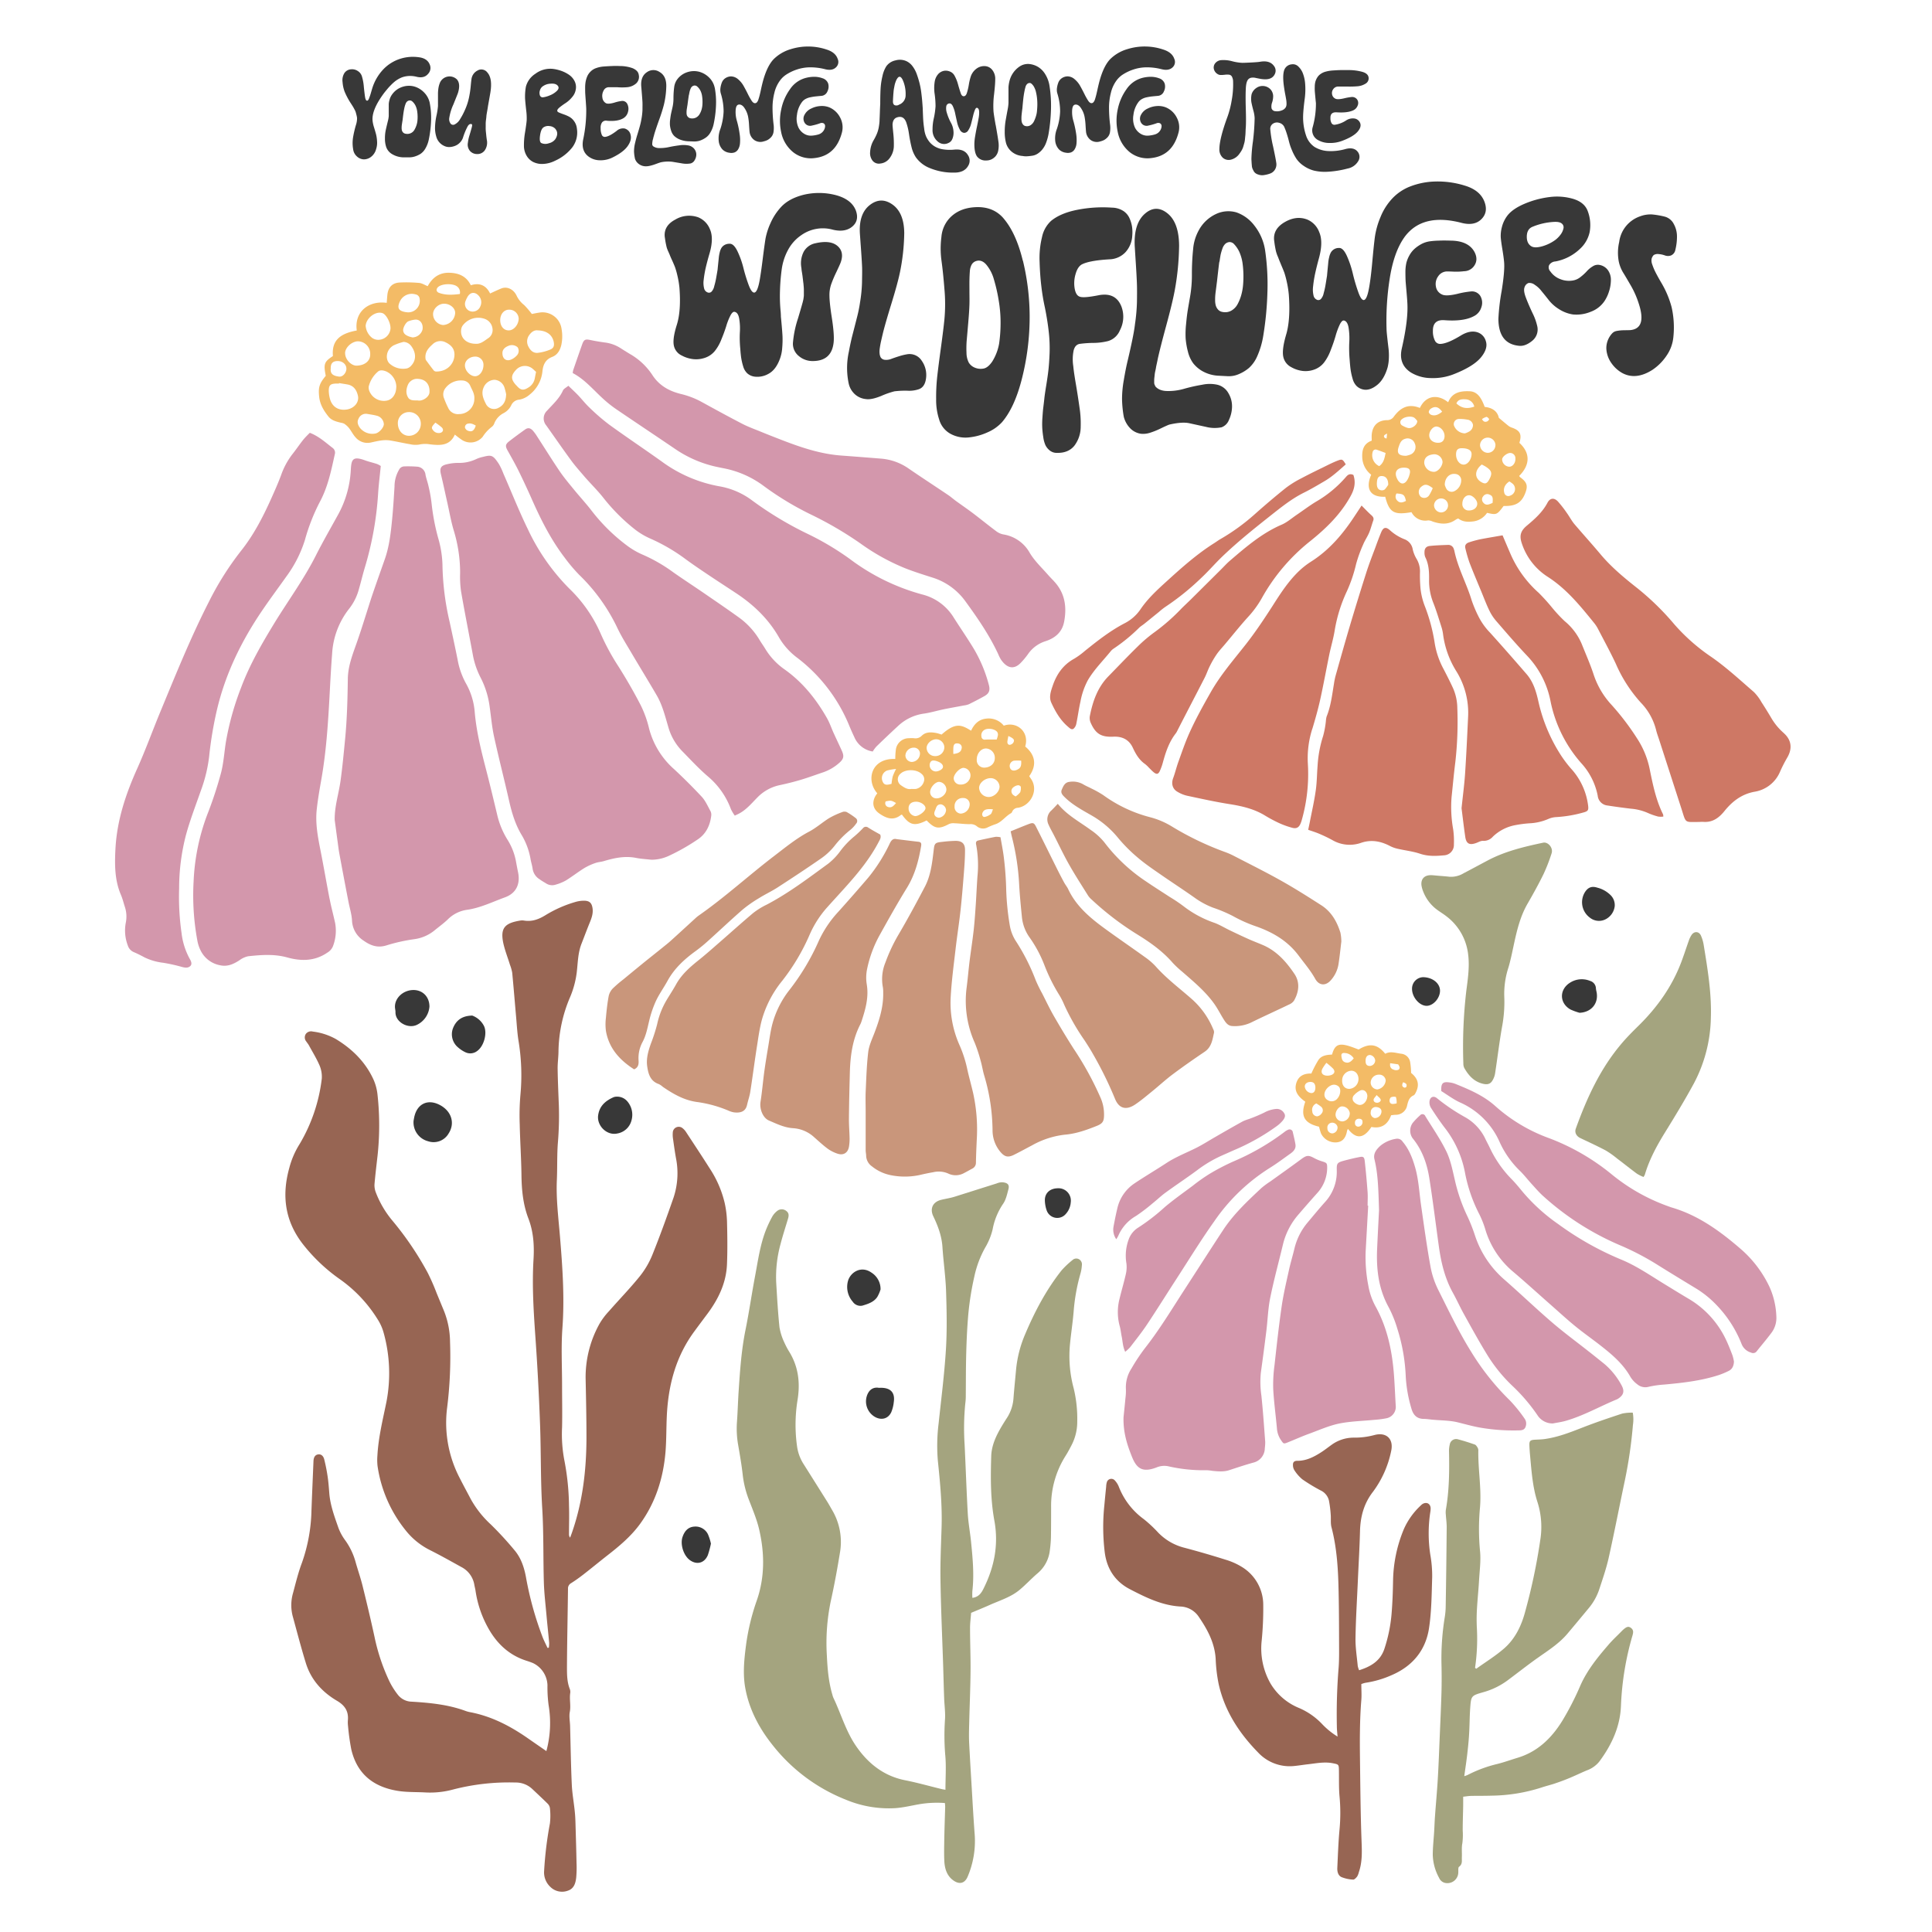
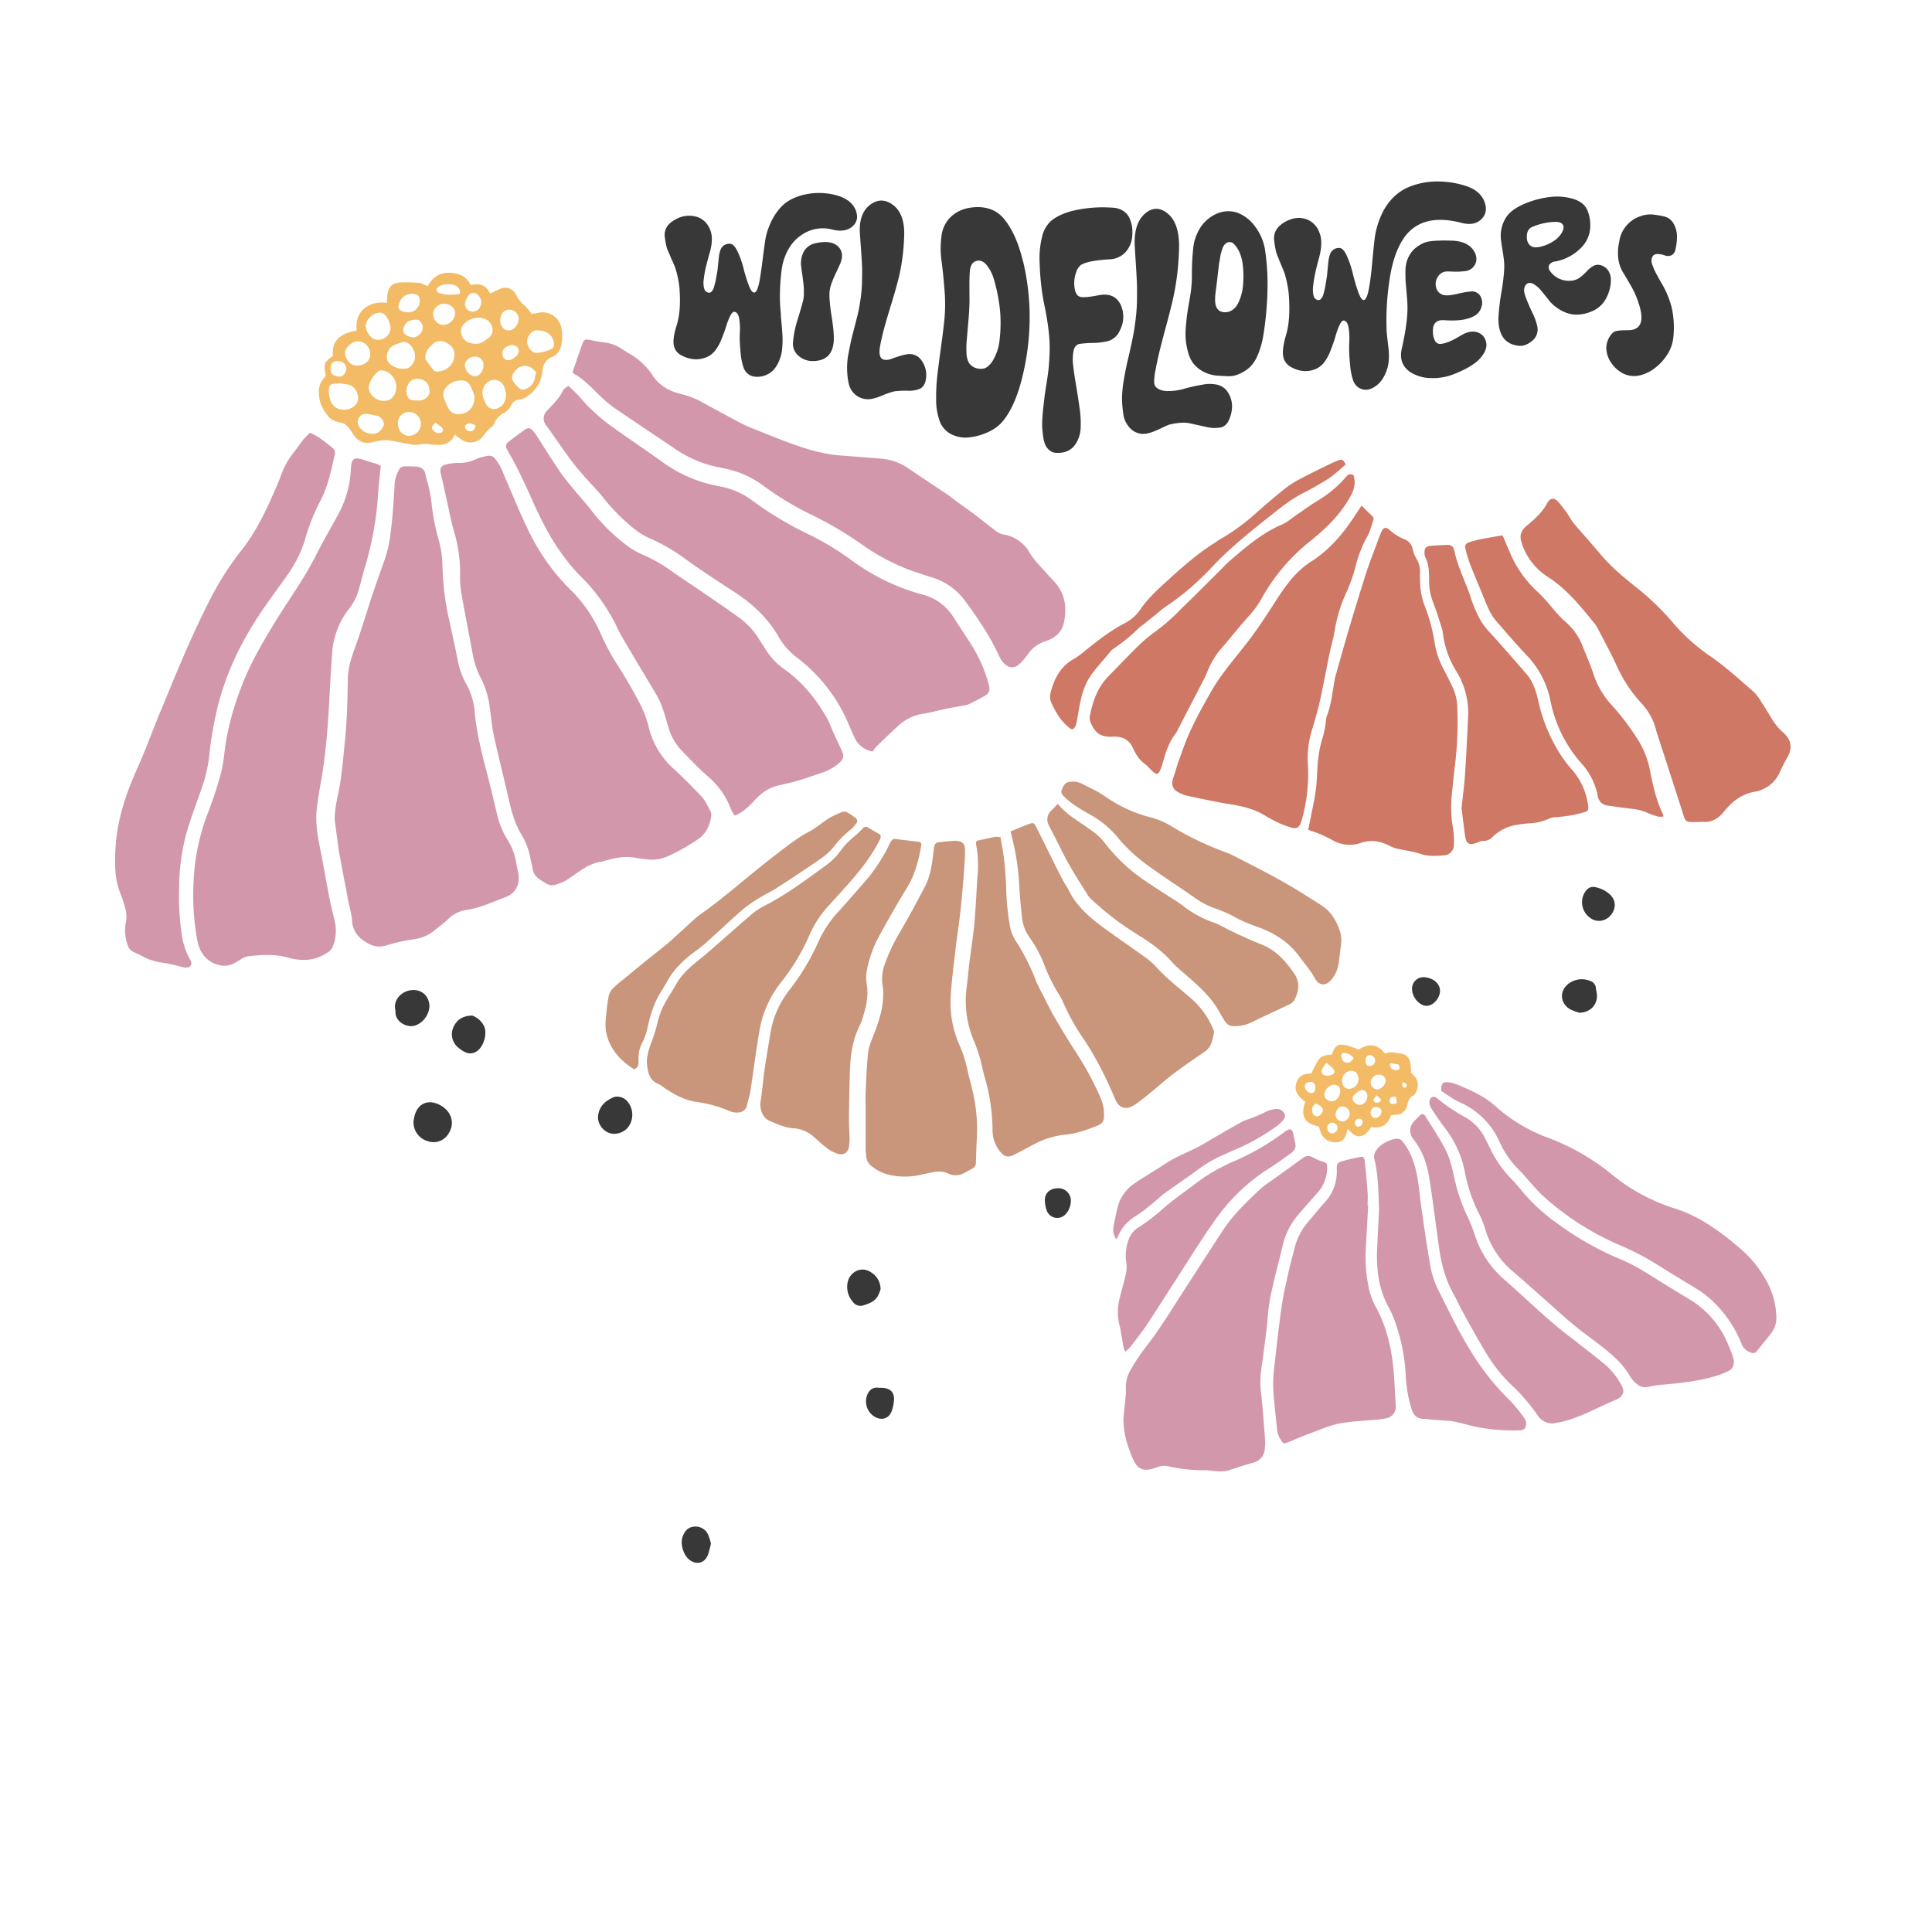
<svg xmlns="http://www.w3.org/2000/svg" id="Layer_1" data-name="Layer 1" viewBox="0 0 864 864">
  <defs>
    <style>.cls-1{fill:#976553;}.cls-2{fill:#d397ac;}.cls-3{fill:#f3bb66;}.cls-4{fill:#a4a47f;}.cls-5{fill:#c9967b;}.cls-6{fill:#ce7865;}.cls-7{fill:#383838;}</style>
  </defs>
  <title>Boho</title>
-   <path class="cls-1" d="M325.12,546.23c.16,6.3.25,12.6,0,18.89-.27,8.35-3.71,15.57-8.58,22.18-2,2.68-4,5.34-5.95,8-8.27,11.16-11.69,23.93-12.37,37.58-.28,5.5-.16,11-.61,16.52-1,11.63-4.4,22.45-11.3,32-4.05,5.6-9.3,10-14.68,14.18-3.57,2.8-7.08,5.69-10.66,8.48-1.8,1.4-3.65,2.73-5.57,3.94a2.7,2.7,0,0,0-1.39,2.55c-.14,11.64-.4,23.28-.46,34.92,0,3.29,0,6.65,1.25,9.83a3.57,3.57,0,0,1,.21,1.8c-.43,2.81.35,5.62-.19,8.47-.39,2,.07,4.19.13,6.29.24,8.74.36,17.5.76,26.24.19,4.18,1,8.33,1.38,12.51.22,2.17.26,4.36.32,6.55.16,5.33.32,10.66.42,16a49.33,49.33,0,0,1-.15,6.55c-.29,2.48-1,4.94-3.76,5.82a7.42,7.42,0,0,1-7.8-1.7,8.82,8.82,0,0,1-2.79-7.07,166.22,166.22,0,0,1,2.6-21.34,30.24,30.24,0,0,0,0-6.79,3.53,3.53,0,0,0-1-2c-2.3-2.28-4.67-4.48-7-6.68a10.7,10.7,0,0,0-7.43-2.8,99.56,99.56,0,0,0-27.81,3.11,39.16,39.16,0,0,1-12.48,1.33c-4.1-.23-8.27-.05-12.3-.7-12-1.93-18.51-8.57-20.83-18.64a102.61,102.61,0,0,1-1.44-10.37,12.85,12.85,0,0,1-.06-2.63c.33-4-1.36-6.59-4.91-8.67-6.59-3.87-11.59-9.38-13.89-16.84-2.16-7-4-14.12-5.94-21.2a19.49,19.49,0,0,1,.21-10.14c1.22-4.56,2.33-9.17,4-13.58a74.78,74.78,0,0,0,4.24-23.39c.27-7.35.6-14.69.9-22,.08-1.78.74-2.77,2-3s2.36.48,2.8,2.18a77.84,77.84,0,0,1,1.53,7.71c.36,2.42.54,4.87.73,7.31.41,5.48,2.33,10.58,4.11,15.68a22.67,22.67,0,0,0,3,5.49,30.43,30.43,0,0,1,4.7,9.89c1,3.55,2.22,7,3.1,10.57,1.87,7.55,3.67,15.12,5.32,22.72a88.24,88.24,0,0,0,6.75,20.1A34.45,34.45,0,0,0,178,758a8.06,8.06,0,0,0,6.19,3c8.12.5,16.21,1.28,23.93,4.11a12.13,12.13,0,0,0,2,.56c9.66,1.81,18.13,6.24,26.09,11.8,2.64,1.84,5.3,3.67,8.13,5.63a48.23,48.23,0,0,0,1-20.55,60,60,0,0,1-.51-8.9,11.37,11.37,0,0,0-6.49-9.92c-1-.41-2-.75-3-1.07-7.66-2.47-13.09-7.58-16.95-14.47a48.54,48.54,0,0,1-5.73-16.8c-.12-.86-.37-1.71-.52-2.57a10.92,10.92,0,0,0-5.75-8c-4.67-2.58-9.32-5.21-14.09-7.6a32.16,32.16,0,0,1-10.91-8.86,59.36,59.36,0,0,1-12.55-28.76,24.59,24.59,0,0,1-.06-4.7c.44-8.08,2.39-15.9,4-23.78a67.55,67.55,0,0,0-1.31-31.44,21.62,21.62,0,0,0-2.61-5.7,61.71,61.71,0,0,0-17-18,77.34,77.34,0,0,1-16.48-15.69c-8-10.34-9.43-21.71-6-34A37.91,37.91,0,0,1,134,511.61a74.29,74.29,0,0,0,9.91-29.28,13,13,0,0,0-1-5.85c-1.34-3.12-3.13-6-4.76-9-.34-.61-.81-1.14-1.19-1.73a2.83,2.83,0,0,1-.15-3.43,2.94,2.94,0,0,1,3.07-1,28.15,28.15,0,0,1,10.19,3.27c7.34,4.41,13.3,10.25,16.93,18.12a22.53,22.53,0,0,1,1.85,7.06,126.08,126.08,0,0,1,0,27c-.48,4.26-1,8.51-1.37,12.78a8.77,8.77,0,0,0,.63,3.81,44.28,44.28,0,0,0,7.44,12.59,140.09,140.09,0,0,1,15.71,23.22,95.2,95.2,0,0,1,4,9.11c1,2.41,2,4.86,3,7.26a38.15,38.15,0,0,1,3,14.55,183.23,183.23,0,0,1-1.29,29.34A53.43,53.43,0,0,0,205.59,661c1.62,3.2,3.34,6.35,5,9.51a45.22,45.22,0,0,0,8.92,11.25A148.66,148.66,0,0,1,230,693.16c3,3.49,4.4,7.75,5.22,12.18a147.45,147.45,0,0,0,7.42,26.76c.65,1.66,1.48,3.25,2.23,4.87l.57-.13a13.74,13.74,0,0,0,.14-2.21c-.37-4.18-.84-8.35-1.21-12.53-.43-4.79-1-9.58-1.15-14.38-.33-11.11-.06-22.25-.74-33.33-.77-12.78-.49-25.56-1-38.32q-.69-18.75-2-37.47c-.83-11.79-1.6-23.56-.89-35.4.37-6.21,0-12.35-2.31-18.34-2.36-6.18-3-12.71-3.08-19.33-.1-7.61-.62-15.21-.78-22.82a106.15,106.15,0,0,1,.32-13.11,94.32,94.32,0,0,0-.89-24.32c-.55-3.53-.74-7.13-1.06-10.7-.58-6.53-1.1-13.07-1.73-19.6a19.35,19.35,0,0,0-1-3.52c-1-3.26-2.28-6.45-3-9.77-1.39-6.72.75-8.88,7.54-10a5.62,5.62,0,0,1,1.83,0c3.49.55,6.51-.57,9.43-2.37a54.76,54.76,0,0,1,13.89-6.08,13.59,13.59,0,0,1,3.36-.44c2.45,0,3.51.93,3.87,3.32s-.42,4.47-1.29,6.6c-1.26,3.07-2.41,6.19-3.62,9.28-1.64,4.14-1.64,8.57-2.15,12.89a41.19,41.19,0,0,1-3,11.09,63.69,63.69,0,0,0-5.16,24c0,2.71-.43,5.41-.38,8.12.08,5.42.33,10.84.54,16.26a144.66,144.66,0,0,1-.44,16.78c-.42,5.49-.2,11-.45,16.53-.38,8.52.7,16.93,1.4,25.39,1.12,13.6,2.09,27.2,1.08,40.9-.62,8.53-.14,17.14-.15,25.71,0,6.22.14,12.43,0,18.64a62,62,0,0,0,1.1,15.14,112.74,112.74,0,0,1,2,20.08c.15,4.19,0,8.4,0,12.6a2.29,2.29,0,0,0,.5,1.51c.28-.77.58-1.54.85-2.32,4.77-13.72,6.43-27.93,6.46-42.35,0-8.84-.19-17.68-.38-26.52A49.11,49.11,0,0,1,268.1,592a31.07,31.07,0,0,1,4.24-5.64c4.55-5.2,9.39-10.17,13.73-15.54a38.28,38.28,0,0,0,5.68-9.68c3.4-8.43,6.48-17,9.47-25.58a34.57,34.57,0,0,0,1.08-17.63c-.51-2.84-.91-5.71-1.31-8.56a12.1,12.1,0,0,1-.12-2.88,2.67,2.67,0,0,1,4.44-1.91,7.08,7.08,0,0,1,1.55,1.76c3.55,5.41,7.13,10.81,10.59,16.28a48,48,0,0,1,6.63,15.35A44.66,44.66,0,0,1,325.12,546.23Zm314.5,148.92a63.15,63.15,0,0,1,0-18.82,10.3,10.3,0,0,0,.17-1.83c-.09-2.12-1.91-3-3.7-1.86a5.74,5.74,0,0,0-.79.69,32.18,32.18,0,0,0-7.44,10.39,62.35,62.35,0,0,0-4.87,23c-.09,5.06-.26,10.14-.69,15.19a67.59,67.59,0,0,1-3.17,15.39c-1.8,5.49-6.1,8-11.33,9.64a10,10,0,0,1-.61-1.91c-.39-4.17-1.08-8.36-1-12.53.14-8.74.7-17.48,1.08-26.22.32-7.16.75-14.32.93-21.49.17-6.47,1.69-12.31,5.75-17.59a45.79,45.79,0,0,0,8.19-18.31c1.19-5.38-2.14-8.56-7.47-7.14a33.83,33.83,0,0,1-9.06,1.17,16.84,16.84,0,0,0-10.09,3.19c-1.57,1.12-3.08,2.33-4.7,3.36-3.25,2.08-6.64,3.84-10.67,3.81-1.36,0-2,.6-1.93,1.91a4.27,4.27,0,0,0,.59,2.23,17.75,17.75,0,0,0,3.57,4.12,77.11,77.11,0,0,0,8.25,5,6.71,6.71,0,0,1,3.68,4.52,51.83,51.83,0,0,1,.79,6.22c.17,1.91-.13,3.92.35,5.73,2.51,9.57,3,19.34,3.19,29.14.19,8.49.18,17,.21,25.47,0,2.8,0,5.61-.23,8.39a255.8,255.8,0,0,0-.77,26c0,1.53.2,3.06.31,4.6a34.11,34.11,0,0,1-6.78-5.47,31,31,0,0,0-10.42-7.31,26.42,26.42,0,0,1-12.75-10.91,31.67,31.67,0,0,1-4-19,146.78,146.78,0,0,0,.72-16.23,19.86,19.86,0,0,0-9.51-16.92,30.38,30.38,0,0,0-7.38-3.28q-9.12-2.88-18.37-5.33a24.64,24.64,0,0,1-11.84-6.9,57.82,57.82,0,0,0-6.33-5.9,32.44,32.44,0,0,1-11.1-14.33,8.7,8.7,0,0,0-1.76-2.88,2.09,2.09,0,0,0-3.7.88,7.75,7.75,0,0,0-.26,1.81c-.28,2.78-.56,5.57-.81,8.35a93.45,93.45,0,0,0,.2,21.21c1,7.43,4.79,13,11.34,16.36,7.05,3.65,14.2,7.18,22.4,7.68a10.28,10.28,0,0,1,8.09,4.32c4,5.8,7.34,11.88,7.76,19.19A68.65,68.65,0,0,0,545,753.16c2.7,12.06,9.21,22,17.76,30.7A19.3,19.3,0,0,0,579,789.74c2-.2,4-.54,6-.76,3.64-.41,7.27-1.18,11-.46,2.74.54,2.73.55,2.78,3.36.06,3.85-.08,7.72.27,11.54a78.9,78.9,0,0,1,0,14.66c-.53,5.74-.73,11.52-1,17.28-.07,1.63.35,3.4,1.88,4.09a16,16,0,0,0,5.25,1.12c.55,0,1.3-.8,1.76-1.4a7.05,7.05,0,0,0,.75-1.94c1.55-4.48,1.39-9.05,1.21-13.73-.46-12.32-.56-24.67-.71-37-.11-8.75-.11-17.5.6-26.24.19-2.34,0-4.7,0-7.13a11.66,11.66,0,0,1,1.81-.57,44.83,44.83,0,0,0,11.8-3.45c9.3-4,15.17-11.08,16.67-21,1.13-7.49,1.17-15.16,1.41-22.76A54.51,54.51,0,0,0,639.62,695.15Z" />
  <path class="cls-2" d="M317.71,362.69a3.52,3.52,0,0,1,.37,2c-.52,4.47-2.35,8.29-6.18,10.79a90.7,90.7,0,0,1-13,7.35,18.41,18.41,0,0,1-7.62,1.65c-2.26-.26-4.54-.37-6.77-.81-5-1-9.73,0-14.46,1.42-1.24.37-2.59.42-3.8.86a26.3,26.3,0,0,0-4.94,2.26c-2.82,1.75-5.44,3.81-8.26,5.55a21,21,0,0,1-4.59,1.87,4.94,4.94,0,0,1-4.28-.59c-1-.61-2-1.17-2.88-1.83a6.63,6.63,0,0,1-3.1-4.65c-.18-1.38-.62-2.72-.89-4.1a31.41,31.41,0,0,0-3.75-10.58c-3.05-4.91-4.66-10.31-5.92-15.89-2.15-9.55-4.61-19-6.7-28.6-.95-4.34-1.32-8.81-1.95-13.23a39.32,39.32,0,0,0-4.1-13.2,36.5,36.5,0,0,1-3.53-10.67c-1.73-9.29-3.57-18.55-5.18-27.85a46.66,46.66,0,0,1-.41-8.11,64.74,64.74,0,0,0-2.86-19.13c-1.27-4.25-2-8.67-3-13-.9-4-1.73-8-2.7-12-.67-2.77-.15-3.94,2.63-4.58a22.09,22.09,0,0,1,4.92-.61,17.7,17.7,0,0,0,8.13-1.67,14.44,14.44,0,0,1,3-1c3.91-1,4.56-.88,7.23,3.18a28.28,28.28,0,0,1,2,4.27c3.65,8.33,7,16.8,11,25a94.44,94.44,0,0,0,18.38,26.33,63,63,0,0,1,14.16,20.33,102.37,102.37,0,0,0,8,14.72c3.54,5.62,6.88,11.39,9.91,17.29a48.08,48.08,0,0,1,3.7,10.34A36.48,36.48,0,0,0,301.48,344q6.45,6,12.44,12.42C315.53,358.22,316.53,360.56,317.71,362.69Zm-86.87,23.07a27.61,27.61,0,0,0-3.74-10,36.83,36.83,0,0,1-4.74-11.33c-1.59-6.63-3.17-13.27-4.88-19.87-2.26-8.72-4.47-17.44-5.21-26.47a30.92,30.92,0,0,0-4-12.66,34.4,34.4,0,0,1-3.61-10.36c-1.13-5.67-2.36-11.3-3.58-16.95a120.24,120.24,0,0,1-3.21-25.72A47.13,47.13,0,0,0,196,240.78a97.25,97.25,0,0,1-3-15.7,63.56,63.56,0,0,0-1.38-7.71c-.36-1.7-1-3.35-1.33-5.06a4,4,0,0,0-3.61-3.6,50.16,50.16,0,0,0-6-.13,2.66,2.66,0,0,0-2.25,1.54,14.84,14.84,0,0,0-2,7.49c-.31,5-.62,10.12-1.12,15.16-.58,5.83-1.25,11.66-3.2,17.24-1.83,5.2-3.68,10.39-5.46,15.6-1.13,3.31-2.14,6.66-3.22,10-1,3.15-2,6.31-3.08,9.46-2,6.05-4.7,11.95-4.8,18.45-.13,9.1-.35,18.2-1.24,27.26-.6,6.09-1.16,12.19-2,18.25-.8,5.88-2.75,11.6-2.63,17.7.48,3.54.94,7.07,1.43,10.61.2,1.47.38,2.95.65,4.41q2,10.83,4.1,21.65c.53,2.75,1.41,5.47,1.56,8.23a11.21,11.21,0,0,0,5.15,9c3.17,2.27,6.39,3.45,10.49,2.08A78.21,78.21,0,0,1,185.31,420a18.12,18.12,0,0,0,8.8-3.75c2-1.66,4.18-3.21,6.06-5a15.07,15.07,0,0,1,8.5-4.35c6.07-.83,11.51-3.55,17.15-5.6,5-1.82,6.94-5.94,5.87-11.17C231.39,388.68,231.11,387.22,230.84,385.76ZM435.41,290c-2.81-4.63-5.9-9.1-8.81-13.67a23.06,23.06,0,0,0-14.17-10.48,95.22,95.22,0,0,1-32.32-15.83A125.12,125.12,0,0,0,361.71,239a156.33,156.33,0,0,1-25.18-15.07,34.1,34.1,0,0,0-15-6.48,62.06,62.06,0,0,1-25.76-11.18c-7.76-5.53-15.69-10.83-23.41-16.43a91.45,91.45,0,0,1-8.71-7.53c-1.85-1.73-3.41-3.76-5.16-5.6-1.32-1.37-2.73-2.66-4.31-4.19-1,.82-2.07,1.32-2.44,2.14-1.63,3.63-4.55,6.18-7.09,9a4.79,4.79,0,0,0-.38,6.57c3.75,5.27,7.42,10.61,11.25,15.82,1.86,2.53,4,4.88,6,7.25,2.71,3.09,5.67,6,8.21,9.19a84.22,84.22,0,0,0,13.62,13.79,32.22,32.22,0,0,0,7.33,4.51,81.21,81.21,0,0,1,16.05,9.36c3.18,2.32,6.44,4.53,9.71,6.72,4.28,2.87,8.62,5.67,12.92,8.52,7.84,5.2,14.45,11.59,19.12,19.86a30.77,30.77,0,0,0,8.23,9.05,72.88,72.88,0,0,1,22.92,29.84c.76,1.86,1.58,3.7,2.44,5.52a10.73,10.73,0,0,0,8.22,6.42,14.21,14.21,0,0,1,1.67-2.26q4.89-4.76,9.9-9.38a21,21,0,0,1,11.47-5.33c2.93-.44,5.78-1.31,8.69-1.91s6-1.13,9-1.71a8.9,8.9,0,0,0,2.26-.55c2.35-1.16,4.68-2.36,7-3.66,2.1-1.19,2.59-2.64,1.92-5.06A63,63,0,0,0,435.41,290Zm-288,112.07c-1.41-7.21-2.63-14.45-4.06-21.65-1.21-6.11-2.39-12.23-1.7-18.47.5-4.6,1.31-9.16,2.11-13.72,2.08-11.91,2.9-23.95,3.56-36,.36-6.63.68-13.27,1.21-19.9a35.7,35.7,0,0,1,7.74-20.27,24.32,24.32,0,0,0,4.25-8.66c.93-3.19,1.68-6.43,2.64-9.61a146,146,0,0,0,5.93-33c.26-4.08.78-8.14,1.19-12.39a9,9,0,0,0-1.65-.89c-1.82-.61-3.69-1-5.49-1.68-5.55-2-6-.2-6.26,4.34a46.27,46.27,0,0,1-5.83,20.25c-3.31,6-6.7,11.88-9.79,18C136,258.85,129.11,268.26,123,278.18c-5.75,9.41-11.3,18.92-15.18,29.31A125.86,125.86,0,0,0,101,331.94c-.72,4.57-1,9.27-2.16,13.72a177.13,177.13,0,0,1-6.25,18.9,95.83,95.83,0,0,0-6,29.45,111,111,0,0,0,1.68,26.67A16.3,16.3,0,0,0,90,425.6a12.14,12.14,0,0,0,8.43,6.07c3.32.74,6-.53,8.61-2.2a10,10,0,0,1,4-1.84c5.82-.61,11.62-1.07,17.44.55,6.15,1.71,12.26,1.71,17.88-2.14a5.93,5.93,0,0,0,2.53-2.86,19.24,19.24,0,0,0,1-10.32C149.12,409.26,148.13,405.71,147.44,402.11Zm225.38-74.28c-1-2.23-1.78-4.59-3-6.7-4.85-8.53-10.9-16.05-19-21.78a30.45,30.45,0,0,1-8.55-9.14c-.77-1.27-1.64-2.48-2.42-3.75a33.84,33.84,0,0,0-8.87-9.92c-5.38-3.9-10.88-7.63-16.36-11.4-4.47-3.07-9-6-13.45-9.13a71.48,71.48,0,0,0-13.36-7.76,34.76,34.76,0,0,1-7.26-4.14,81.33,81.33,0,0,1-15.87-15.58c-2.5-3.27-5.31-6.28-7.91-9.47-2.21-2.7-4.48-5.38-6.44-8.26-3.44-5.07-6.66-10.28-10-15.42a20.08,20.08,0,0,0-2-2.76c-1.16-1.25-2.23-1.39-3.46-.51-2.42,1.72-4.82,3.47-7.16,5.3-1.76,1.38-1.75,2.23-.59,4.26,1.68,3,3.35,5.94,4.86,9q3,6.12,5.77,12.36c4.07,9.23,8.58,18.21,14.71,26.27a73.34,73.34,0,0,0,6.58,7.8A81.92,81.92,0,0,1,276,280.64c1.85,3.94,4.21,7.65,6.42,11.41,3.73,6.33,7.59,12.58,11.28,18.93,2.53,4.35,3.71,9.23,5.13,14A25.26,25.26,0,0,0,305,335.83c3.8,3.87,7.49,7.9,11.6,11.41a35,35,0,0,1,10.28,14.64,18.46,18.46,0,0,0,1.72,2.87l1.45-.68c3.48-1.69,5.9-4.63,8.53-7.31a19.58,19.58,0,0,1,10.15-5.65c3.15-.67,6.29-1.45,9.38-2.37,3.35-1,6.62-2.22,9.93-3.33a21,21,0,0,0,7.21-4.19c2.06-1.8,2.34-3,1.21-5.51S374,330.46,372.82,327.83Zm98.46-68c-1-1-1.94-2-2.87-3.06-2.71-3.06-5.68-5.86-7.85-9.45a16.45,16.45,0,0,0-11.87-8.29,7.74,7.74,0,0,1-3.25-1.51c-3.43-2.56-6.75-5.27-10.16-7.86-2.51-1.9-5.11-3.67-7.66-5.52-1.27-.93-2.46-2-3.76-2.85-5.8-3.91-11.67-7.72-17.43-11.68A25,25,0,0,0,394,205.1q-8.89-.72-17.79-1.38c-9.62-.7-18.61-3.84-27.5-7.3-2.85-1.11-5.69-2.22-8.52-3.38s-5.56-2.13-8.19-3.49c-6.21-3.21-12.34-6.57-18.46-9.93a37.26,37.26,0,0,0-9-3.42c-5.12-1.26-9.51-3.59-12.63-8.23a29.51,29.51,0,0,0-9.09-9q-2.82-1.68-5.58-3.45a16.71,16.71,0,0,0-6.88-2.37c-2.16-.3-4.31-.66-6.44-1.11s-2.79-.2-3.55,1.91c-1.38,3.86-2.71,7.75-4.05,11.63a8.81,8.81,0,0,0-.19,1.26c5.5,2.88,9.37,7.72,13.92,11.79a52.31,52.31,0,0,0,5.56,4.39c8.67,5.9,17.42,11.72,26.1,17.61a52.62,52.62,0,0,0,18.12,8c1.36.3,2.74.58,4.11.85a43.76,43.76,0,0,1,17.8,8,134.54,134.54,0,0,0,21.11,12.71,161.22,161.22,0,0,1,22.16,13,95.13,95.13,0,0,0,19.95,11c3.9,1.53,7.92,2.78,11.91,4.06a28.6,28.6,0,0,1,14.73,10.47c5.52,7.57,10.84,15.28,14.81,23.81a17.15,17.15,0,0,0,1.17,2.35c2,3,5.16,5.33,8.82,1.63a32.78,32.78,0,0,0,3.34-4,14.93,14.93,0,0,1,7.84-5.77c4.15-1.35,7.38-3.93,8.29-8.62C477.17,271.35,476.25,265.11,471.28,259.86Zm-390,157.89a114.32,114.32,0,0,1-1.14-20.41,94.61,94.61,0,0,1,3.06-23.88c1.84-6.73,4.37-13.28,6.68-19.88a66.6,66.6,0,0,0,3.66-15,168.88,168.88,0,0,1,3.42-20.68c3.79-16.36,11-31.11,20.37-44.88,3.49-5.14,7.21-10.12,10.8-15.19a55.28,55.28,0,0,0,8.27-16.31,87.34,87.34,0,0,1,6.69-17.06c3.58-6.64,5.05-13.94,6.66-21.2a2.62,2.62,0,0,0-.89-2.82c-3.19-2.43-6.14-5.22-10.28-6.82-1,1-2.13,2.1-3.09,3.3-1.58,2-3,4.13-4.56,6.09a33.09,33.09,0,0,0-5.22,9.63c-1.35,3.59-2.91,7.11-4.49,10.62-3.7,8.22-7.83,16.19-13.51,23.29a133.48,133.48,0,0,0-14.25,22.62C85.36,284.91,78.74,301.3,72,317.6c-3.6,8.63-6.76,17.46-10.59,26-5.18,11.51-9.11,23.27-9.78,36-.37,7-.39,14,2.47,20.64.72,1.68,1.15,3.48,1.71,5.23a13.72,13.72,0,0,1,.48,7,18.7,18.7,0,0,0,.86,10.33,4.75,4.75,0,0,0,2.7,3c1.61.68,3.17,1.48,4.71,2.31A25.94,25.94,0,0,0,73,430.56a76.1,76.1,0,0,1,8.41,1.87c1.37.37,2.73.53,3.7-.42s.28-2.28-.34-3.35A31.61,31.61,0,0,1,81.25,417.75Z" />
  <path class="cls-3" d="M159.55,147.8c-1.18-8.52,5.49-13.47,13.39-12.36.1-1.22.17-2.42.3-3.63.37-3.38,2.19-5.31,5.58-5.47a64,64,0,0,1,8.65.19c1.23.11,2.41.89,3.8,1.45,2-3.73,5.1-6.09,9.53-6,4.14.07,7.75,1.41,9.75,5.59,4-1.29,6.89.11,8.62,3.68,1.71-.78,3.31-1.56,5-2.24,2.62-1.07,5.55.38,6.87,3.24a11.62,11.62,0,0,0,3.36,4.16,41.52,41.52,0,0,1,3.44,4c.85-.16,2.1-.43,3.37-.62a8.59,8.59,0,0,1,9.94,7.42,18.28,18.28,0,0,1-.11,7c-.57,2.45-1.76,4.51-4.11,5.41-3.11,1.2-4.09,3.66-4.36,6.55a15.15,15.15,0,0,1-5.68,10.28,9.6,9.6,0,0,1-4.6,2.27,4.28,4.28,0,0,0-3.66,2.52,7.89,7.89,0,0,1-3.38,3.5,8.77,8.77,0,0,0-4.17,4.52,3.38,3.38,0,0,1-1.21,1.68,17.17,17.17,0,0,0-4,4.38,7.07,7.07,0,0,1-9.24,1.45,37.79,37.79,0,0,1-3.22-2.43c-2.3,5.2-6.77,4.87-11.22,4.36a12.29,12.29,0,0,0-4.64.1,10.59,10.59,0,0,1-4.15-.14c-3.1-.51-6.17-1.25-9.27-1.73a14.18,14.18,0,0,0-3.9.09c-1.47.19-2.91.56-4.36.87a6.94,6.94,0,0,1-6.86-2.3c-1.16-1.26-1.92-2.87-3-4.24a9.57,9.57,0,0,0-2.06-1.85,4.45,4.45,0,0,0-1.5-.45c-2.12-.54-4.23-1-5.69-2.92-2-2.53-3.59-5.18-4-8.44-.49-4.44,0-6.09,2.92-9.62-1.05-5.33-.7-6.3,3.2-8.84C148.33,152.63,151.53,149.25,159.55,147.8Zm52.58,30.39c.13-2-.94-3.69-1.77-5.53a3.9,3.9,0,0,0-3.63-2.5,8.67,8.67,0,0,0-7.7,3.64,4.51,4.51,0,0,0-.48,4.27,43.14,43.14,0,0,0,1.87,4.31,4.74,4.74,0,0,0,4.9,2.8A6.83,6.83,0,0,0,212.13,178.19Zm-8.89-19.63c0-2.85-1.77-4.43-4.07-5.52a5,5,0,0,0-5.78,1c-1.95,1.73-3.51,3.64-3.07,6.5a1.14,1.14,0,0,0,.16.49c1.18,1.6,2.35,3.21,3.59,4.75a1.68,1.68,0,0,0,1.2.37C200.15,166.09,203.23,162.52,203.24,158.56Zm-26,14.5a7.68,7.68,0,0,0-4.64-7c-1.27-.48-2.7-.75-3.71.24a12.76,12.76,0,0,0-4,6.56,4.22,4.22,0,0,0,.28,2,7,7,0,0,0,7.54,4.34C175.39,178.83,177.19,176.35,177.21,173.06Zm35.44-19.32c2.12.19,3.75-1.17,5.47-2.38a4.34,4.34,0,0,0,2.09-4.46,5.26,5.26,0,0,0-3.42-4.28,8.67,8.67,0,0,0-10,3.1,4.08,4.08,0,0,0-.59,1.68C205.78,151,208.44,153.7,212.65,153.74Zm-61.08,17.57,0,.23c-.53,0-1,0-1.57,0-2.25.13-2.94.76-3,3a14.56,14.56,0,0,0,.41,3.35c.86,3.9,3.77,5.86,7.69,5.24,3.31-.53,5.58-3.26,4.94-6.14-.54-2.41-1.75-4.38-4.39-5C154.3,171.73,152.93,171.55,151.57,171.31Zm28.89-18.41a23.4,23.4,0,0,0-4.62,1.63c-3.54,2.17-3.46,6.5-1.62,8.09a9,9,0,0,0,7.8,2.12,4,4,0,0,0,1.91-1.29c2.22-2.42,2.16-5.65,0-8.62A4.5,4.5,0,0,0,180.46,152.9Zm45.88,23.5a29.16,29.16,0,0,0-.77-3.08,5.05,5.05,0,0,0-4.46-3.48,5.51,5.51,0,0,0-4.85,3.4c-1.17,2.63-.19,5,.94,7.24a4.06,4.06,0,0,0,5.75,1.88C225.17,181.24,226.27,179.38,226.34,176.4Zm-62.82-30.47a7.52,7.52,0,0,0,2.95,5.23,4.72,4.72,0,0,0,2.93.8,5.52,5.52,0,0,0,5.17-4.7c.34-2.3-1.64-6.44-3.44-7.18a3.27,3.27,0,0,0-.76-.2C167.38,139.41,163.57,142.59,163.52,145.93Zm-9.2,12.1c0,2.74,2.75,5.59,5.21,5.49,3.71-.14,6.08-2.17,6-5.14a5.59,5.59,0,0,0-5.52-5.75C157.22,152.73,154.29,155.5,154.32,158Zm86.17-10.28c-1.56-.23-2.87.7-3.87,2.14a4.79,4.79,0,0,0-.29,5.19c.84,1.69,2.21,2.9,4.09,2.72a20.79,20.79,0,0,0,5.52-1.43c1.71-.67,2-1.82,1.63-3.62C246.75,149.16,243.74,147.82,240.49,147.75ZM182.8,184.29a4.89,4.89,0,0,0-4.88,5.1c.07,3.23,2.23,5.57,5.1,5.5a5.3,5.3,0,0,0,5.17-5.22A5.19,5.19,0,0,0,182.8,184.29Zm56.92-18c-.66-.59-1.21-1.14-1.82-1.62a5.38,5.38,0,0,0-7.09.69c-2.38,2.54-2.41,4.2-.11,6.78.12.13.26.24.37.37,1.8,2.06,3,2.24,5.29.76a6,6,0,0,0,2.77-3.94C239.32,168.4,239.49,167.47,239.72,166.29Zm-52.66,3.15a4.49,4.49,0,0,0-4.66,2.7c-.83,2-1,4.11.36,6a3,3,0,0,0,1.78.84c.85.16,1.74,0,2.61.15,2,.22,4.75-1.62,4.91-3.59C192.28,172.73,191.08,169.73,187.06,169.44ZM164.21,185.1a3.53,3.53,0,0,0-3.87,2.15c-.8,1.51-.25,2.89.67,4.14a7.08,7.08,0,0,0,7.05,2.44c1.64-.44,3.53-2.61,3.6-4.12a4.15,4.15,0,0,0-3.34-3.84C167,185.51,165.58,185.35,164.21,185.1ZM203.55,140c.08-2.15-2.16-4.1-4.8-4.18s-5.05,2.25-5.08,4.62a4.93,4.93,0,0,0,4.47,4.91A5.68,5.68,0,0,0,203.55,140Zm-21.36-.33a5.17,5.17,0,0,0,5.47-6.08,2.17,2.17,0,0,0-1.8-1.93,5.84,5.84,0,0,0-6.87,2.83c-1.6,3.18-.78,4.51,2.25,5.06C181.58,139.61,181.93,139.63,182.19,139.67Zm41.51,3.48c0,2.75,1.58,4.65,3.87,4.6s4.38-2.63,4.39-5.34a4.21,4.21,0,0,0-4.36-3.92C225.36,138.52,223.72,140.48,223.7,143.15Zm-15.78,20.3c0,2.4,2.51,4.93,4.69,4.8,2-.13,3.63-2.45,3.6-5.1a3.62,3.62,0,0,0-3.63-3.68C210,159.47,207.88,161.23,207.92,163.45ZM184.44,150.9a4.79,4.79,0,0,0,4.5-3.48c.47-2.56-1.05-4.69-3.29-4.48a11.83,11.83,0,0,0-3,.73c-1.11.42-2.46,2.85-2.35,4.09.13,1.54,1.27,2.19,2.53,2.68C183.36,150.65,184,150.77,184.44,150.9Zm27-11.56a3.68,3.68,0,0,0,3.4-2.41,4.28,4.28,0,0,0-.71-4.62c-1.71-1.94-3.81-1.73-5.08.5a12.87,12.87,0,0,0-.88,1.88A3.41,3.41,0,0,0,211.48,139.34Zm-5.8-7.87a3.26,3.26,0,0,0-1.37-3.46c-1.85-1.27-6.2-1.19-8.05.12-1.3.92-1.32,2.3.13,2.84C199.39,132.09,202.49,131.87,205.68,131.47ZM147.9,164.8c-.26,2.46,1.16,3.31,3.76,3.62,1.61.2,3.21-1.66,3.25-3.44.05-2-1.7-3.57-4-3.52C148.78,161.5,147.86,162.52,147.9,164.8Zm76.79-7c-.06,2.89,2,4.13,4.49,2.7a7.44,7.44,0,0,0,2-1.59,2.94,2.94,0,0,0,.29-3.61,3.81,3.81,0,0,0-4.1-.63C225.63,155.36,224.71,156.43,224.69,157.84ZM194.7,189c-1.67,1.82-1.85,2.26-1.18,3.2a3.14,3.14,0,0,0,3.17,1.42c1.4-.21,1.89-1.46.88-2.46A25,25,0,0,0,194.7,189Zm18.07,1.33c-1.46-.87-2.33-1.09-3.33-.9a1.62,1.62,0,0,0-1.5,1.78,2.19,2.19,0,0,0,1.23,1.38C211,193.34,212.06,192.63,212.77,190.31Z" />
-   <path class="cls-4" d="M483.81,565.9a17.19,17.19,0,0,1-.54,3.36,85.77,85.77,0,0,0-3.13,17.27c-.39,4.79-1.14,9.55-1.61,14.34a55.28,55.28,0,0,0,1.63,20,57.81,57.81,0,0,1,1.59,14.84,22.6,22.6,0,0,1-2.57,10.62c-.8,1.55-1.62,3.1-2.55,4.58a41.8,41.8,0,0,0-6.57,22.89c0,4.55,0,9.11-.07,13.66a52.89,52.89,0,0,1-.48,5.74,15.61,15.61,0,0,1-5.51,10.4c-2.72,2.33-5.19,5-7.91,7.29-3.94,3.35-8.9,4.8-13.51,6.87-2.7,1.21-5.45,2.31-8.29,3.51-.17,2.34-.49,4.6-.48,6.86,0,6.48.29,13,.22,19.43-.07,7.7-.42,15.39-.6,23.09-.08,3.05-.17,6.12,0,9.17.43,8.56,1,17.12,1.48,25.68.3,5.06.61,10.13,1,15.19a40.64,40.64,0,0,1-3.13,18.46c-1,2.52-3.16,4-6.25,1.91s-4.07-5.4-4.23-8.89-.05-7,0-10.5c.09-4.55.26-9.09.39-13.64,0-.5-.07-1-.12-1.7a47.15,47.15,0,0,0-11.53.54c-3.53.62-7,1.47-10.6,1.74a49.81,49.81,0,0,1-22.08-3.74,78.26,78.26,0,0,1-32.89-24.51c-6-7.51-10.49-16-12.2-25.57-1.15-6.43-.45-12.9.39-19.35a100.27,100.27,0,0,1,4.83-19.84c3.48-10.13,3.47-20.5,1.19-30.82-1-4.75-2.95-9.33-4.7-13.9a44.65,44.65,0,0,1-2.81-11.14c-.5-4.52-1.28-9-2.05-13.48a41.94,41.94,0,0,1-.56-10.19c.34-4.62.45-9.26.76-13.89.6-9.08,1.22-18.14,3-27.1,1.65-8.05,2.8-16.2,4.33-24.28,1.3-6.86,2.23-13.83,4.75-20.41a53.2,53.2,0,0,1,3-6.39,8.69,8.69,0,0,1,2.24-2.52,3.2,3.2,0,0,1,3.91,0c1.13.82,1.37,1.78.87,3.48-1.12,3.77-2.35,7.52-3.34,11.32a55.26,55.26,0,0,0-1.95,17.41c.4,6.63.77,13.27,1.46,19.88a25.64,25.64,0,0,0,2.12,6.69,36.76,36.76,0,0,0,2.47,4.63c4,6.73,4.72,13.95,3.43,21.53a69.4,69.4,0,0,0-.16,20.4,19.66,19.66,0,0,0,3,8.05q5.25,8.32,10.48,16.66c.79,1.26,1.5,2.57,2.25,3.86a27.91,27.91,0,0,1,3.4,19.25c-1.16,7.16-2.48,14.31-4.05,21.39a91.63,91.63,0,0,0-1.76,24.27c.29,6,.76,11.88,2.49,17.63a7.59,7.59,0,0,0,.4,1.25c3.38,7.09,5.56,14.81,9.95,21.33,5.32,7.88,12.39,13.68,22.13,15.62,5.48,1.08,10.87,2.62,16.3,3.94.41.1.83.16,1.77.33,0-5.52.41-10.72-.12-15.82a106.43,106.43,0,0,1-.06-16c.15-3-.29-6.1-.4-9.15-.18-4.9-.3-9.8-.45-14.7-.41-12.68-1-25.36-1.19-38.05-.13-7.79.23-15.58.48-23.37.33-10-.61-19.93-1.64-29.86a80.36,80.36,0,0,1,.31-16.77c1.17-11,2.59-22.08,3.28-33.17.53-8.63.35-17.33.07-26-.22-6.63-1.19-13.24-1.63-19.87-.32-4.92-2-9.37-4.1-13.74-1.61-3.43-.2-6.41,3.54-7.33,1.95-.48,3.95-.76,5.87-1.35,6.34-2,12.65-4,19-6a6.6,6.6,0,0,1,2.27-.51c2.71.15,3.46,1.19,2.92,3.19-.61,2.26-1.12,4.73-2.44,6.56a29.91,29.91,0,0,0-4.61,11.31,29.41,29.41,0,0,1-3.36,8.22A46.4,46.4,0,0,0,435.7,571a129.61,129.61,0,0,0-2.87,19.18c-.41,5.4-.63,10.83-.76,16.25-.15,6.12-.11,12.24-.17,18.36a25.38,25.38,0,0,1-.22,2.88,112.45,112.45,0,0,0-.3,18.35c.5,10.31.84,20.63,1.42,30.94.24,4.1,1,8.16,1.43,12.25.74,7.4,1.48,14.81.62,22.27a26.44,26.44,0,0,0,0,3.09c2.57-.33,3.84-1.86,4.83-3.81,4.94-9.72,7-19.85,5-30.75-1.75-9.52-1.69-19.17-1.4-28.8.15-4.83,2.19-9.15,4.62-13.25.8-1.36,1.64-2.69,2.5-4a18.49,18.49,0,0,0,2.85-8.89c.33-4.19.76-8.37,1.14-12.55a52.63,52.63,0,0,1,4-15.7c4.3-10.19,9.42-19.93,16.3-28.64a38.32,38.32,0,0,1,4.93-4.67,2.47,2.47,0,0,1,2.94-.36A2.64,2.64,0,0,1,483.81,565.9ZM657,775.24c.23-3.75.21-7.52.47-11.26.41-5.62.46-5.67,5.86-7.22a33.25,33.25,0,0,0,10.79-5.23c4.5-3.34,8.89-6.83,13.46-10.06s9.62-6.4,13.39-10.88q4.82-5.73,9.58-11.49a25.88,25.88,0,0,0,4.68-8.45c1.52-4.65,3.14-9.3,4.2-14.06,2.57-11.52,4.8-23.12,7.24-34.66a205.17,205.17,0,0,0,3.58-24.66,16.85,16.85,0,0,0-.07-5.52,20.25,20.25,0,0,0-4.72.41c-5.88,1.93-11.76,3.91-17.53,6.16s-11.22,4.41-17.25,5.24c-1.29.18-2.61.2-3.92.27-2.56.12-2.91.47-2.79,2.95.07,1.49.18,3,.32,4.45.64,7,1.13,14,3.33,20.68a36.79,36.79,0,0,1,1.19,16.83,264.24,264.24,0,0,1-6.76,32.06c-1.65,6.22-4.47,12.11-9.42,16.41-3.86,3.36-8.28,6.07-12.45,9.07l-.53-.42a89.37,89.37,0,0,0,.83-17.53,75.56,75.56,0,0,1,0-8.38c.25-4.63.75-9.24,1-13.87.25-4,.78-8.07.44-12a103.74,103.74,0,0,1-.13-19.14c.89-8.79-.82-17.46-.68-26.2a2.47,2.47,0,0,0-.27-1.27c-.34-.55-.75-1.27-1.29-1.46-2.47-.87-5-1.68-7.51-2.33a2.87,2.87,0,0,0-3.69,2.3,11.57,11.57,0,0,0-.34,3.1c.18,8.76.11,17.5-1.43,26.17a8.62,8.62,0,0,0,0,2.09c.12,1.92.41,3.83.39,5.75q-.15,17.72-.45,35.44a32.19,32.19,0,0,1-.42,4.7,114.5,114.5,0,0,0-1.46,21.17q.15,6.17,0,12.34c-.2,6.91-.53,13.81-.82,20.71-.26,6.12-.48,12.24-.85,18.35-.32,5.41-.83,10.8-1.22,16.21-.18,2.35-.24,4.71-.39,7.07-.21,3.48-.61,7-.62,10.46a22.59,22.59,0,0,0,2.84,10.27,3.8,3.8,0,0,0,3.25,2.32,4.86,4.86,0,0,0,5.32-4.56c.08-.95-.16-2.37.36-2.75,1.62-1.19,1.16-2.76,1.24-4.24.1-2.09-.19-4.25.22-6.28a29.09,29.09,0,0,0,.16-5.74c0-3.68.14-7.35.21-11,0-1.29,0-2.58,0-4.06,1.35-.15,2.37-.33,3.39-.36,3.06-.07,6.13,0,9.19-.11a75.76,75.76,0,0,0,22.44-3.64c2-.68,4-1.13,6-1.81,2.23-.75,4.45-1.57,6.62-2.48,2.58-1.07,5.09-2.3,7.67-3.38a12.59,12.59,0,0,0,5.52-3.88c5.55-7.44,9.38-15.65,9.73-25a130.11,130.11,0,0,1,5.17-31.49c.37-1.29.52-2.41-.66-3.31s-2-.55-3.5.75c-.26.23-.51.48-.75.73-2,2.06-4.15,4-6,6.21-4.81,5.56-9.4,11.24-12.43,18.09a127.14,127.14,0,0,1-8.13,15.84c-4.76,7.66-11,13.76-20,16.45-3,.91-6,2-9,2.75a57.9,57.9,0,0,0-13.24,4.9,11.32,11.32,0,0,1-1.53.55c.46-3.38.94-6.47,1.3-9.57S656.84,778.37,657,775.24ZM761.92,422.7a17.45,17.45,0,0,0-1.24-4.27c-.87-1.95-2.94-2.1-4.17-.36a10.84,10.84,0,0,0-1.26,2.58c-1.15,3.21-2.18,6.46-3.39,9.65-4.17,11-10.83,20.31-19.19,28.5-2.62,2.57-5.22,5.19-7.59,8-9.48,11.19-15.46,24.29-20.38,37.94-.62,1.74.27,3.35,2,4.2,3.79,1.81,7.61,3.55,11.31,5.51a40,40,0,0,1,5.13,3.62c3,2.26,5.92,4.61,8.94,6.84a17.65,17.65,0,0,0,2.92,1.44,7.94,7.94,0,0,0,.57-1c2-6.78,5.31-12.89,9-18.87,4.46-7.22,8.88-14.48,12.92-21.93A65.18,65.18,0,0,0,765.11,455C765.46,444.13,763.66,433.41,761.92,422.7ZM642.89,407c1.27.93,2.63,1.74,3.87,2.71a24.89,24.89,0,0,1,9.79,17c.72,5.55-.11,11-.82,16.47a215.17,215.17,0,0,0-1.31,32.49,4.21,4.21,0,0,0,.45,2c1.91,3.34,4.35,6.06,8.32,7,1.77.43,3.16.23,4.14-1.29a8.73,8.73,0,0,0,1.28-3.34c1.07-6.92,1.88-13.87,3.1-20.76a60,60,0,0,0,1-13.83,38,38,0,0,1,1.91-12.9c.93-3.18,1.59-6.44,2.28-9.68,1.4-6.51,2.89-13,6.28-18.82,2.49-4.32,4.91-8.68,7.1-13.16a77.63,77.63,0,0,0,3.6-9.27c.81-2.39-1.53-5.24-3.8-4.76-8.56,1.82-17.06,3.83-24.88,8-3.56,1.88-7.09,3.81-10.66,5.66a10.81,10.81,0,0,1-6.26,1.57c-1.83-.21-3.66-.33-5.49-.49v0c-1-.07-2.1-.24-3.14-.21-2.81.08-4.34,1.87-3.94,4.67a12.26,12.26,0,0,0,.8,2.76A18.31,18.31,0,0,0,642.89,407Z" />
-   <path class="cls-3" d="M647.63,179.89c1.84-4.63,5.91-5.08,9.68-4.91s5.41,3.68,6.66,7c3.45.34,5.73,2,6.32,4.88,1.63,1.36,2.85,2.41,4.1,3.41a5.09,5.09,0,0,0,1.48.88c3.89,1.29,4.82,3,3.61,6.9,4.9,4.48,4.88,9.82-.09,14.78a2.28,2.28,0,0,0,.4.56c3.15,2.29,3.63,3.89,2.22,7.37-1.68,4.16-4.31,5.67-9.58,5.51-3,4-3.13,4.06-7.41,3.08a8.75,8.75,0,0,1-5.88,3.79c-2.51.35-4.88.35-7-1.26a5,5,0,0,0-1,.43c-3.32,2.45-6.86,2.15-10.49.91a4.91,4.91,0,0,0-2-.5,6.89,6.89,0,0,1-7.42-3.67c-7.88,1.37-9.94.14-11.75-6.9-6.6.3-9-3.47-6.28-9.86a10.25,10.25,0,0,1-4-7.85c-.13-3.33.67-6.08,4.24-7.38,0-.92-.07-1.8,0-2.66.34-4.07,2.73-6.41,6.77-6.51a3.56,3.56,0,0,0,3.18-1.66c2.86-3.8,6.3-5.91,11.59-3.8C637.54,177,642.74,176,647.63,179.89Zm-2.51,26.73a3.74,3.74,0,0,0-3.85-3.47c-2.3.21-4.37,1.11-4.35,3.86a4.41,4.41,0,0,0,4.36,4C643,211,645,208.67,645.12,206.62Zm-16.29-2.79a10.52,10.52,0,0,0,2.21-.67,3.7,3.7,0,0,0,1.64-4.86,3.38,3.38,0,0,0-4.46-2c-1.73.54-2.23,2.09-2.73,3.56C624.56,202.61,625.47,203.86,628.83,203.83Zm17.28,13a8.67,8.67,0,0,0,.73,1.78,2.74,2.74,0,0,0,3.43,1.1,5.42,5.42,0,0,0,3.18-5.25,2.82,2.82,0,0,0-2.62-2.5C648.3,211.59,646.13,213.63,646.11,216.8Zm8.91-23a8.5,8.5,0,0,0,2-.84,3.31,3.31,0,0,0,1.7-3,2.82,2.82,0,0,0-2.53-2.32,17.29,17.29,0,0,0-3.87-.3,2.3,2.3,0,0,0-2.1,2.92A5.39,5.39,0,0,0,655,193.8Zm7.62,13.92c-3.24,2.59-3.31,5.95-.3,7.78,1.75,1.06,2.59.83,3.6-1,1.54-2.76,1.26-4-1.33-5.71C664,208.39,663.26,208.06,662.64,207.72Zm-11.49-4.53c0,2.46,1.49,4.52,3.36,4.56s3.57-2.34,3.59-4.74c0-1.65-1.56-2.59-4.34-2.59C651.93,200.41,651.18,201.21,651.15,203.19ZM646,195.4c.21-2.27-1.55-4.54-3.6-4.65-1.42-.08-3.06,1.76-3.23,3.6s1.17,3.38,3.32,3.63S645.79,197.26,646,195.4Zm22.78,3.76a3.45,3.45,0,1,0-6.9,0,3.57,3.57,0,0,0,3.37,3.35A3.44,3.44,0,0,0,668.75,199.16Zm-11.94,29.13c2.25,0,3.83-1.29,3.79-3.07,0-1.57-2-3.67-3.51-3.74-1.76-.08-3.12,1.55-3.15,3.77A2.81,2.81,0,0,0,656.81,228.29ZM628,209.14c-3.41-.06-4.72,2.13-3.09,5.18.08.15.16.31.25.46,1.23,1.83,2.73,1.93,4,.16a8.75,8.75,0,0,0,1.16-2.61C631,210.11,630.28,209.19,628,209.14Zm-8.37-6.58c-1.35-.5-2.62-1-3.93-1.43a1.35,1.35,0,0,0-1.84,1,5.35,5.35,0,0,0,2.93,6.32C618.76,207.07,619.17,205,619.65,202.56Zm27.93,23.56a3.07,3.07,0,0,0-3-3.21,3.18,3.18,0,0,0-3.25,3,3.28,3.28,0,0,0,3.06,3.26A3.18,3.18,0,0,0,647.58,226.12Zm-13.78-37.9a7.15,7.15,0,0,0-1.31-1.42c-1.35-.87-4.24-.47-5.43.61a1.67,1.67,0,0,0,.28,3,9,9,0,0,0,2.4,1C631.41,191.76,633.91,190,633.8,188.22Zm43.9,17a2.36,2.36,0,0,0-2.27-2.66c-1.44,0-3.6,1.68-3.65,2.86a3.36,3.36,0,0,0,3.1,3.29C676.4,208.78,677.7,207.17,677.7,205.26Zm-37,13.05c-2.46-1.85-3.54-1.9-5.19-.5a3,3,0,0,0-.1,4.4,2.62,2.62,0,0,0,3.7-.63A19.85,19.85,0,0,0,640.73,218.31Zm-19.86-1.59c0-2.34-1-3.62-2.55-3.77s-2.21.55-2.43,2.07c-.36,2.57.2,4,1.77,4.27a2.19,2.19,0,0,0,1.69-.39A13.2,13.2,0,0,0,620.87,216.72ZM675,215.3c-2,1.29-2.82,3.15-2.28,5.07a1.84,1.84,0,0,0,2.63,1.28,3.12,3.12,0,0,0,.87-5.52A12,12,0,0,0,675,215.3Zm-15.69-33.45a4.17,4.17,0,0,0-3.89-3.28c-1.58-.09-3.33-.06-4.11,1.84C653.54,182.53,656,183,659.28,181.85Zm8.18,43.06c.22-2.5,0-3.13-1.33-3.69a2.19,2.19,0,0,0-2.82.67,2.13,2.13,0,0,0,0,2.89C664.56,226.29,666,225.57,667.46,224.91Zm-22.55-40.78c-1.54-2.17-3.1-2.63-5-1.41a2.15,2.15,0,0,0-1,1.59,2,2,0,0,0,1.34,1.29C642.07,186.11,643.53,185.24,644.91,184.13ZM628.75,224c-.63-2.76-1.09-3.11-4.21-3.32A2.51,2.51,0,0,0,625,224C626.07,225.07,627.36,224.75,628.75,224Zm34-36.62c.59,1.28,1.44,1.47,2.39,1.05.37-.16.89-.89.8-1-.26-.44-.84-1-1.2-1A7.07,7.07,0,0,0,662.78,187.41Zm-42.47,6.53c-1.3.61-1.75,1.06-1,1.92.12.16.43.16.82.28C620.15,195.5,620.2,195,620.31,193.94Z" />
-   <path class="cls-3" d="M414.39,366.9c-5.56,2.81-7.68,2-11-2.56-.16,0-.38,0-.49.1-3.39,2.74-6.54,1.51-9.61-.6-2.83-1.94-3.48-4.79-1.83-7.8.25-.45.58-.86.86-1.28-5.15-5.78-2.78-15.79,8.06-15.35a32.71,32.71,0,0,1,.24-4.1,5.88,5.88,0,0,1,6-5.18,13.37,13.37,0,0,1,2.1,0,3.9,3.9,0,0,0,3.5-1.11c1.85-1.81,4.31-1.65,6.69-1.17.76.16,1.49.44,2.18.65,6.23-5.58,8.9-4.38,13.19-1.73,1.33-2.9,3.4-5.06,6.74-5.39a8.63,8.63,0,0,1,7.88,3.15c5.72-2.08,11.55,2.66,9.58,9.32,4.19,3.45,5.53,8,1.8,13.25.19.29.4.65.65,1,3.83,5.21-.07,12.27-5.67,13.14a2.88,2.88,0,0,0-2.61,1.76,1.33,1.33,0,0,1-.45.63c-2.58,1.39-4.23,4.08-7.13,5a30.31,30.31,0,0,0-3.4,1.39,4.34,4.34,0,0,1-4.91-.59,4.49,4.49,0,0,0-3.15-.86c-2.25,0-4.5-.32-6.75-.4a5,5,0,0,0-2.44.33C419.83,370.93,418.07,370.69,414.39,366.9Zm-6.78-14.09a13.52,13.52,0,0,0,2,0,4.67,4.67,0,0,0,3.52-3.18,3.12,3.12,0,0,0-1-3.55c-2.29-2.16-7.19-2.2-9.43-.07a3.22,3.22,0,0,0,.25,5.19C404.41,352.22,405.9,353.19,407.61,352.81Zm39.4-1a4,4,0,0,0-4.15-3.82c-2.58.09-5.05,2.26-5,4.43a4.32,4.32,0,0,0,4.33,4C444.58,356.42,447,354.06,447,351.81Zm-2.13-12.76a4.13,4.13,0,0,0-3.93-4.33c-2.3,0-4.19,2.31-4.14,5.08a3.31,3.31,0,0,0,3.4,3.49C442.92,343.23,444.88,341.46,444.88,339.05Zm-26.17-8.45c-2.24,0-4.39,2-4.32,4a3.74,3.74,0,0,0,3.79,3.53,4,4,0,0,0,4.13-3.83A3.69,3.69,0,0,0,418.71,330.6ZM434,346.94a3.36,3.36,0,0,0-3.11-3.55c-1.72,0-4.33,2.75-4.39,4.62a2.87,2.87,0,0,0,3.09,2.84A4.22,4.22,0,0,0,434,346.94Zm-10.77,6.25a3.56,3.56,0,0,0-3.18-3.54c-1.71-.07-4,2.37-4.09,4.46a2.8,2.8,0,0,0,2.71,2.92C420.86,357.14,423.17,355.19,423.22,353.19Zm7.45,3.69a3.56,3.56,0,0,0-3.79,3.77,2.94,2.94,0,0,0,2.76,3.2,4.23,4.23,0,0,0,4-4.05A2.78,2.78,0,0,0,430.67,356.88Zm-24.35,4.68a3.42,3.42,0,0,0,2.94,3.41c1.74,0,4.63-2.2,4.62-3.58s-2.13-2.85-4.14-2.86C407.56,358.52,406.29,359.65,406.32,361.56Zm5.09-24.42a2.67,2.67,0,0,0-2.77-2.78,3.71,3.71,0,0,0-3.75,3.53,3,3,0,0,0,2.81,2.86A3.8,3.8,0,0,0,411.41,337.14Zm34.28-6.41a11,11,0,0,0,.57-1.92,2.14,2.14,0,0,0-.28-1.41c-1-1.44-4.21-1.95-5.74-1a2.75,2.75,0,0,0-1.36,2.88,1.47,1.47,0,0,0,1.74,1.48C442.24,330.67,443.86,330.73,445.69,330.73Zm-47,19.79a24.44,24.44,0,0,1,.54-3.32,26.72,26.72,0,0,1,1.49-3.32,24.74,24.74,0,0,0-4,.69,3.67,3.67,0,0,0-2.1,4.74C395.28,351,396.22,351.28,398.73,350.52Zm22.09,9.18c-2,0-2.08,1.55-2.6,2.69s-.59,2.05.38,2.83a2.37,2.37,0,0,0,1.44.45,3.68,3.68,0,0,0,3.07-3.4A2.81,2.81,0,0,0,420.82,359.7ZM418.46,345c1.32,0,3-.92,3.21-1.82s-.46-1.9-2.08-2.55c-1.89-.77-3-.69-3.52.25A2.81,2.81,0,0,0,418.46,345Zm38.21-4.82a19.48,19.48,0,0,0-3.24,0,2.43,2.43,0,0,0-1.73,3.25c.42,1.16,1.65,1.49,3.08.83C456.37,343.56,456.85,342.63,456.67,340.19Zm-2.49,16a9.24,9.24,0,0,0,2.05-1.86,5.09,5.09,0,0,0,.27-2.43c0-.23-.43-.53-.72-.65-.8-.32-2.58.53-3.15,1.44a2.2,2.2,0,0,0,.3,2.66A5.13,5.13,0,0,0,454.18,356.16Zm-27.84-19c2.43-.28,3.41-1,3.67-2.34a1.77,1.77,0,0,0-1.41-2.33c-1.44-.25-2.09.2-2.24,1.7A29,29,0,0,0,426.34,337.12Zm17.75,24.76c-2.9-.34-4.12.14-4.71,1.54-.4.94.09,2,1,1.86a6.7,6.7,0,0,0,2.72-1.29C443.56,363.6,443.69,362.76,444.09,361.88Zm-43.33-2.81c-2.25-1.23-2.25-1.23-4.66-.75a1.72,1.72,0,0,0,1.06,2.51C398.8,361.41,399.69,360.31,400.76,359.07Zm50.17-29.93c-.18,1-.36,1.72-.43,2.46s.33,1.5,1.13,1.42a2.24,2.24,0,0,0,1.55-1C453.84,330.83,453.38,330.25,450.93,329.14Z" />
  <path class="cls-5" d="M435.24,489.05a75.58,75.58,0,0,1,1.59,20.35c-.17,3.49-.32,7-.39,10.48a2.89,2.89,0,0,1-1.65,2.74c-1.23.66-2.45,1.36-3.7,2a7.65,7.65,0,0,1-7.06.18,10.59,10.59,0,0,0-6.69-.58q-3,.52-5.91,1.22a31.62,31.62,0,0,1-13,.12,19.33,19.33,0,0,1-8.48-3.95,6,6,0,0,1-2.6-4.64c0-.87-.22-1.74-.22-2.61,0-5.78,0-11.55,0-17.32h0c0-2.89-.11-5.78,0-8.66.27-5.94.44-11.9,1.13-17.79.34-2.89,1.64-5.69,2.71-8.45,2.27-5.91,4.16-11.88,4-18.31a13.19,13.19,0,0,0-.15-2.36,19.48,19.48,0,0,1,1.15-11.06,74.93,74.93,0,0,1,5.77-12.31c4.12-7,8-14.18,11.77-21.37,2.67-5,3.35-10.64,4-16.21.39-3.45.52-3.71,4.09-4.06a55.79,55.79,0,0,1,5.75-.42c2.91,0,4.25,1.29,4.21,4.17,0,3.67-.28,7.34-.57,11-.43,5.49-.89,11-1.5,16.46s-1.5,11.08-2.14,16.64c-.83,7.21-1.81,14.42-2.2,21.65A46.39,46.39,0,0,0,429,467.16a54.74,54.74,0,0,1,3.45,10.43C433.26,481.43,434.37,485.21,435.24,489.05Zm97.87-42.15c-5.5-4.86-11.43-9.25-16.33-14.79A29.12,29.12,0,0,0,512,428c-5.82-4.19-11.74-8.23-17.54-12.45-6.76-4.91-13.16-10.18-16.8-18-.48-1-1.25-1.9-1.78-2.9q-2-3.7-3.84-7.45c-2.93-5.86-5.8-11.75-8.77-17.59-.84-1.65-1.33-1.79-3.2-1.1-2.6,1-5.16,2.07-8.1,3.26.22,1,.39,1.84.6,2.67a108.36,108.36,0,0,1,3.2,21c.26,4.88.75,9.76,1.23,14.62a18.83,18.83,0,0,0,3.47,9.22,56.65,56.65,0,0,1,6.65,12.48,78.79,78.79,0,0,0,6.54,13.13,31.83,31.83,0,0,1,2.26,4.43A100.26,100.26,0,0,0,485,465.23c1.3,2,2.58,4,3.71,6a169,169,0,0,1,9.86,20c1.76,4.52,5,5.4,9,2.76,2.68-1.79,5.16-3.9,7.67-5.94,3.12-2.53,6.08-5.28,9.3-7.68,4.62-3.45,9.36-6.76,14.16-10,3.15-2.11,3.52-5.43,4.23-8.63a2.81,2.81,0,0,0-.38-1.49A36.67,36.67,0,0,0,533.11,446.9Zm-183.29-8.29a93.48,93.48,0,0,0,12.29-20.7,45.83,45.83,0,0,1,7.94-12.29c2.68-3,5.42-5.95,8.1-8.95,5.56-6.2,10.84-12.61,14.72-20,.55-1.07,1.33-2.1.76-3.46-1.79-1-3.63-2-5.4-3.13a1.65,1.65,0,0,0-2.32.31A48,48,0,0,1,382.1,374a37.33,37.33,0,0,0-6.32,6.61,28.54,28.54,0,0,1-5.43,5.65c-8.89,6.48-17.67,13.16-27.48,18.3a33.27,33.27,0,0,0-6,3.71c-5,4.2-9.89,8.62-14.84,12.93-3.09,2.69-6.16,5.43-9.36,8-4,3.19-7.8,6.48-10.31,11-1.35,2.45-2.91,4.78-4.34,7.19a35.74,35.74,0,0,0-4.15,10.7,78,78,0,0,1-2.82,8.7c-1.13,3.24-2.11,6.53-1.63,10s1.39,6.74,5.28,8.05a8.29,8.29,0,0,1,1.71,1.2c4.72,3.22,9.6,6.05,15.44,6.8a55,55,0,0,1,13.86,3.82,10.16,10.16,0,0,0,2.49.79c3.41.44,5.3-.7,5.89-3.33.44-2,1.13-3.87,1.44-5.85,1.1-7.08,2-14.18,3.13-21.26.54-3.53,1.05-7.09,1.94-10.55A48.33,48.33,0,0,1,349.82,438.61Zm130.08,30c-3-4.69-5.88-9.5-8.67-14.34-1.82-3.18-3.39-6.5-5.05-9.77a67.91,67.91,0,0,1-3-6.12,91.64,91.64,0,0,0-8.87-17.5,18.74,18.74,0,0,1-2.72-7,117.12,117.12,0,0,1-1.6-15.62,144,144,0,0,0-1.18-15.68c-.36-2.67-.9-5.32-1.38-8.16a9.29,9.29,0,0,0-2.2-.19c-2.57.48-5.12,1.05-7.67,1.61-1.13.24-1.24,1-1,2a50.18,50.18,0,0,1,.56,14.11c-.3,4.18-.47,8.38-.75,12.57-.26,3.84-.52,7.68-.94,11.5-.53,4.69-1.27,9.35-1.85,14-.48,3.9-.8,7.83-1.31,11.73a45.92,45.92,0,0,0,3.63,24.58,68.35,68.35,0,0,1,2.69,8.2c.63,2.18.94,4.46,1.61,6.62a88.08,88.08,0,0,1,3.67,24.3,15,15,0,0,0,3.5,9.67c1.89,2.23,3.38,2.63,6,1.36,2.74-1.36,5.42-2.83,8.13-4.26a38.77,38.77,0,0,1,14.85-4.8c4.93-.43,9.55-2.08,14.1-3.9,2.71-1.08,3.28-2.09,3.28-5a18.52,18.52,0,0,0-1.37-7.17A141.76,141.76,0,0,0,479.9,468.63Zm-92.29-28.47a18.63,18.63,0,0,1,.16-6.78,53.73,53.73,0,0,1,5.52-15c4-7.2,8-14.36,12.32-21.36,3.57-5.82,5.24-12.17,6.34-18.76.17-1.07-.07-1.67-1.24-1.8-3.21-.36-6.42-.77-9.71-1.17-1.49-.39-2.28.36-3,1.73a73.87,73.87,0,0,1-9.58,15.32q-6.65,7.78-13.49,15.4a49.36,49.36,0,0,0-8.75,13,103.59,103.59,0,0,1-13,21.82,42.4,42.4,0,0,0-7.83,15.61c-.8,3.13-1.21,6.35-1.74,9.54-.64,3.79-1.27,7.59-1.8,11.4-.62,4.59-1,9.2-1.72,13.79-.44,3,1,7,3.77,8.22,3.5,1.48,6.93,3.22,10.92,3.44a15.32,15.32,0,0,1,9.23,3.95c2,1.77,4,3.63,6.17,5.24a16.1,16.1,0,0,0,4.19,2.14c2.8,1,4.85-.27,5.32-3.2a21.31,21.31,0,0,0,.25-3.66c-.06-3-.32-5.94-.29-8.91.06-6.83.23-13.65.41-20.47.2-7.5,1.19-14.83,4.71-21.61a9.21,9.21,0,0,0,.57-1.46C387.07,451.27,388.59,445.93,387.61,440.16ZM565,422.73c-2.16-.94-4.37-1.76-6.53-2.72-2.78-1.24-5.54-2.55-8.29-3.87-2.36-1.12-4.61-2.52-7-3.42a48.22,48.22,0,0,1-14-7.53,68.28,68.28,0,0,0-6.1-4.09c-3.51-2.3-7.07-4.53-10.53-6.9a76.2,76.2,0,0,1-18.68-17.51,28.29,28.29,0,0,0-6.18-5.6c-5-3.66-10.54-6.56-14.64-11.62-1.12,1.17-1.94,2.07-2.81,2.92a5.29,5.29,0,0,0-1.3,6.43c.73,1.68,1.67,3.27,2.5,4.9,2.23,4.36,4.31,8.79,6.71,13,2.67,4.72,5.62,9.27,8.49,13.86a9.06,9.06,0,0,0,1.59,1.75A129.83,129.83,0,0,0,508.79,418c5.76,3.57,11.21,7.44,15.68,12.61a43.59,43.59,0,0,0,4.21,3.93c5.07,4.43,10.29,8.73,14.25,14.25,1.58,2.19,2.79,4.64,4.23,6.94.93,1.48,1.87,3,3.9,3.12a16.92,16.92,0,0,0,8.39-1.55c5.65-2.77,11.39-5.36,17.06-8.09a5,5,0,0,0,2.19-1.74c2.21-3.92,2.73-8.15.17-11.95C575.3,430.22,571.07,425.4,565,422.73Zm34.51-5.41c-1.54-5.06-4.05-9.56-8.61-12.48-5.88-3.77-11.79-7.52-17.88-10.94-6.93-3.9-14.06-7.43-21.12-11.09a33.78,33.78,0,0,0-4.32-1.88,133.19,133.19,0,0,1-23.8-11.5,36,36,0,0,0-9.39-3.95,62.22,62.22,0,0,1-21-9.89,45.55,45.55,0,0,0-5.25-2.94c-1.23-.66-2.54-1.17-3.73-1.9a9.37,9.37,0,0,0-6.06-1.11c-2.14.19-2.83,1.9-3.51,3.47-.61,1.4.25,2.37,1.27,3.37,3.61,3.56,8,5.85,12.35,8.36a42.53,42.53,0,0,1,11.66,10,69.94,69.94,0,0,0,8.69,8.69c3.12,2.66,6.54,5,9.91,7.33,5.09,3.54,10.31,6.92,15.38,10.5a36.53,36.53,0,0,0,8.25,4.51,65.36,65.36,0,0,1,8.92,3.74,63.2,63.2,0,0,0,10.25,4.6c7.56,2.63,14.26,6.49,19.2,13.09,2.56,3.43,5.35,6.67,7.45,10.44,1.72,3.11,4.72,3.25,7,.61a14.14,14.14,0,0,0,3.43-7.25c.52-3.37.86-6.76,1.25-10A19.22,19.22,0,0,0,599.48,417.32ZM290.3,456.61a47.7,47.7,0,0,1,3-8.89c1.47-3.16,3.54-6,5.23-9.09,3.07-5.59,7.61-9.74,12.7-13.41a66.89,66.89,0,0,0,5.47-4.49c5.14-4.62,10.15-9.38,15.36-13.91a57,57,0,0,1,7.28-5.11c2.73-1.72,5.69-3.09,8.4-4.84,6.6-4.28,13.18-8.61,19.64-13.1a28.36,28.36,0,0,0,5.71-5.34,42.41,42.41,0,0,1,7.15-7.27,13.88,13.88,0,0,0,2.65-2.86,1.63,1.63,0,0,0-.11-2.37,32.49,32.49,0,0,0-4.11-2.77,2.63,2.63,0,0,0-2,0,37.74,37.74,0,0,0-5.91,2.73c-3,1.88-5.75,4.34-8.89,6-5.7,3-10.62,7.06-15.69,10.93-11.39,8.71-22,18.45-33.77,26.66a12.89,12.89,0,0,0-1.23,1c-3.74,3.42-7.47,6.86-11.24,10.26-1.16,1.06-2.39,2-3.62,3-2.64,2.14-5.32,4.25-8,6.41q-4.78,3.89-9.53,7.82a55.05,55.05,0,0,0-4.77,4.1,7.13,7.13,0,0,0-1.81,3.37c-.59,3.18-.95,6.4-1.23,9.62a23.25,23.25,0,0,0,0,6c1.35,7.8,6.22,13.07,12.59,17.15,1.95-.81,2.11-2.41,2-4a15.22,15.22,0,0,1,1.72-8.11C288.93,463.12,289.51,459.84,290.3,456.61Z" />
  <path class="cls-6" d="M651.72,316.73a160.36,160.36,0,0,1-.89,24.1c-.67,5.21-1.12,10.44-1.68,15.65a56.34,56.34,0,0,0,.71,14.38,37.56,37.56,0,0,1,.33,6.79,4.64,4.64,0,0,1-4.49,4.86c-3.56.34-7.07.48-10.62-.71-3.21-1.08-6.64-1.45-10-2.22a14.13,14.13,0,0,1-3.41-1.21c-4.13-2.18-8.39-3-12.91-1.48a15.32,15.32,0,0,1-12.89-1.18,64,64,0,0,0-5.9-2.84c-1.5-.65-3.08-1.12-4.94-1.78.23-1.11.49-2.27.72-3.44.91-4.72,2-9.41,2.66-14.16.53-3.63.52-7.33.82-11a53,53,0,0,1,2.48-13.35,40.75,40.75,0,0,0,1.23-6.66,10.45,10.45,0,0,1,.33-2.05c1.9-4.67,2.45-9.64,3.27-14.55a31,31,0,0,1,.72-3.6c2.13-7.56,4.25-15.13,6.49-22.67q3.48-11.67,7.18-23.29c1.19-3.75,2.61-7.42,4-11.11.87-2.38,1.74-4.76,2.71-7.1s2.11-2.62,3.94-1a21.14,21.14,0,0,0,6.4,4,5.83,5.83,0,0,1,3.81,4.62,14.79,14.79,0,0,0,1.78,4.33,11,11,0,0,1,1.46,5.5,64.09,64.09,0,0,0,.25,7.85,31,31,0,0,0,1.79,7.36,78.23,78.23,0,0,1,4.55,16.92,36.74,36.74,0,0,0,4,11.61c1.45,2.79,2.88,5.6,4.19,8.46A22.6,22.6,0,0,1,651.72,316.73Zm146,11.1a27,27,0,0,1-5.52-6.62c-1.42-2.41-2.89-4.8-4.42-7.14a21.09,21.09,0,0,0-3.44-4.6c-6.22-5.37-12.27-11-19-15.67a85.52,85.52,0,0,1-16.65-14.69,118.2,118.2,0,0,0-16.31-15.95c-5.92-4.67-11.7-9.43-16.57-15.23-3.82-4.56-7.85-9-11.68-13.49-1.29-1.53-2.22-3.35-3.4-5a52.52,52.52,0,0,0-4-5.15c-1.68-1.81-3.55-1.63-4.68.52-2.22,4.23-5.7,7.31-9.23,10.26-2.63,2.19-3.44,4.28-2.35,7.64A28.15,28.15,0,0,0,692.22,258c8.41,5.43,14.52,13,20.71,20.64a15.65,15.65,0,0,1,1.72,2.63c2.69,5.21,5.52,10.35,8,15.67a63.29,63.29,0,0,0,11.18,17.33,27,27,0,0,1,6.8,12.26c.35,1.44.88,2.84,1.34,4.25q5,15.48,10,30.95c2.13,6.65,1.24,5.85,8,5.86a13.91,13.91,0,0,1,1.57-.06c4.2.39,7.09-1.67,9.61-4.78,3.53-4.37,7.71-7.64,13.57-8.69A14.93,14.93,0,0,0,796.09,345a64.29,64.29,0,0,1,3.23-6.29C801.63,334.71,801.16,330.9,797.7,327.83Zm-210.8-2c1.28-4.27,2.5-8.56,3.47-12.91,1.49-6.74,2.71-13.54,4.1-20.3.75-3.59,1.83-7.13,2.4-10.75a66.79,66.79,0,0,1,5.45-17.47,65,65,0,0,0,4.11-12.14,60.57,60.57,0,0,1,3.2-8.83c.73-1.77,1.86-3.38,2.61-5.15s1.2-3.64,1.85-5.44c.4-1.11-.05-1.75-.86-2.47-1.42-1.26-2.72-2.66-4.35-4.29-1,1.56-2.07,3.15-3.12,4.74-5.24,8-11.28,15.14-19.44,20.32a35.07,35.07,0,0,0-5.37,4.19c-4.85,4.62-8.43,10.22-12,15.83-3.74,5.8-7.58,11.57-11.84,17-5.45,6.94-11.23,13.57-15.64,21.32-3.46,6.09-6.85,12.2-9.71,18.59-1.84,4.14-3.3,8.46-4.84,12.73-.85,2.37-1.43,4.85-2.31,7.22s-.33,4.8,1.95,6.08a14.92,14.92,0,0,0,4.09,1.71c6.41,1.37,12.82,2.79,19.28,3.81,5.59.88,11,2.16,15.84,5.14a62.84,62.84,0,0,0,6.49,3.44,37.15,37.15,0,0,0,5.65,2c1.87.5,3-.17,3.72-2a9.7,9.7,0,0,0,.51-1.49,75.34,75.34,0,0,0,2.72-25.19A43,43,0,0,1,586.9,325.83Zm116,18.29a53.56,53.56,0,0,1-5.21-6.9,73.8,73.8,0,0,1-9.7-23.39c-1-4.48-2.27-8.86-5.35-12.4-5.38-6.22-10.8-12.41-16.31-18.51a29.1,29.1,0,0,1-5.16-7.23,56.46,56.46,0,0,1-3.06-7.24c-2.28-7.54-6.2-14.49-7.76-22.27a4.84,4.84,0,0,0-.18-.49,2.53,2.53,0,0,0-2.69-2c-2.71.09-5.42.18-8.11.47-1.68.18-2.4,1.22-2.35,2.91a5.14,5.14,0,0,0,.33,2.05c1.68,3.34,1.78,6.92,1.72,10.52a26.58,26.58,0,0,0,2,10.22c1.33,3.42,2.38,6.94,3.5,10.43a18,18,0,0,1,.75,3.33,41.24,41.24,0,0,0,6,16.66,35.25,35.25,0,0,1,5.19,20.55c-.4,8.39-.78,16.78-1.34,25.16-.34,5-1,9.92-1.58,15.45.5,3.89,1,8.31,1.65,12.73.43,3.14,1.88,3.93,4.93,2.81,1-.35,2-1,3-.95a5.37,5.37,0,0,0,4.41-1.86A19.6,19.6,0,0,1,677.69,369a52.14,52.14,0,0,1,6.22-.81,23.83,23.83,0,0,0,8.63-2,10.13,10.13,0,0,1,3.53-.79,56.34,56.34,0,0,0,12.37-2.15c1.74-.51,2-1.05,1.79-2.87A30,30,0,0,0,702.93,344.12ZM526.6,326.6c4-7.84,8.12-15.68,12.14-23.54.87-1.7,1.45-3.55,2.33-5.25a42.57,42.57,0,0,1,3.16-5.38c1.21-1.7,2.69-3.21,4-4.82,3.26-3.87,6.42-7.85,9.82-11.6a45.16,45.16,0,0,0,6.19-8.43,85.67,85.67,0,0,1,21.56-25.47c7.18-5.75,13.79-12.13,18.28-20.4,1.64-3,2.29-6,1.17-9.31-1.56-.72-2.45-.16-3.34.91a52.26,52.26,0,0,1-13.3,11c-3,1.81-5.77,3.92-8.66,5.88-2.24,1.51-4.34,3.39-6.78,4.44-8.84,3.8-16,10-23.15,16.12-1.39,1.19-2.62,2.57-3.93,3.87l-13.58,13.49c-1.37,1.35-2.79,2.66-4.13,4a88.76,88.76,0,0,1-12,10.56,63.79,63.79,0,0,0-7.59,6.44c-4.44,4.34-8.72,8.85-13.06,13.29-4.92,5-7.09,11.33-8.38,18a5.39,5.39,0,0,0,.49,3c2.18,4.82,4.7,6.31,10.09,6.05,4-.18,7,1.33,8.7,5,1.3,2.8,2.83,5.41,5.44,7.23a14.55,14.55,0,0,1,1.72,1.62c.69.67,1.34,1.39,2.08,2,1.34,1.12,2.13,1,2.83-.56a24.36,24.36,0,0,0,1.33-3.7c1.27-4.66,2.76-9.21,5.8-13.09A8,8,0,0,0,526.6,326.6Zm211.24,17.8a39.25,39.25,0,0,0-5.78-14.25,113.76,113.76,0,0,0-11.26-14.81,37,37,0,0,1-8.19-13.91c-1.48-4.47-3.4-8.8-5.15-13.19a26.66,26.66,0,0,0-7.71-10.44,64.74,64.74,0,0,1-5.53-5.92,87.93,87.93,0,0,0-6.13-6.79,49.83,49.83,0,0,1-12.64-17.5c-1.17-2.71-2.32-5.43-3.5-8.19-3.45.61-6.79,1.15-10.11,1.8a48,48,0,0,0-4.8,1.31c-1.32.41-2.12,1.26-1.71,2.76a63.8,63.8,0,0,0,1.8,6.25c1.73,4.49,3.61,8.91,5.45,13.35,1.13,2.75,2.18,5.54,3.48,8.21a21.12,21.12,0,0,0,3,4.58c4.58,5.29,9.13,10.61,13.95,15.68a40.71,40.71,0,0,1,10.39,20.23,59.64,59.64,0,0,0,13.7,27.67,30.1,30.1,0,0,1,7.4,14.57,4.88,4.88,0,0,0,4.42,4.42c3.45.54,6.91,1,10.38,1.42a23.46,23.46,0,0,1,7.58,1.89,29.6,29.6,0,0,0,4.69,1.64,9,9,0,0,0,2.27,0,3.59,3.59,0,0,0-.11-1C740.62,357.94,739.22,351.17,737.84,344.4ZM498.12,290a77.57,77.57,0,0,0,11.33-9.29c.69-.66,1.54-1.15,2.29-1.75,2.18-1.75,4.34-3.52,6.52-5.28a31.08,31.08,0,0,1,2.87-2.27,113.47,113.47,0,0,0,15.92-12.81c3.33-3.09,6.29-6.57,9.57-9.72,6.56-6.3,13.64-12,20.78-17.66,5.08-4,10.05-8.12,15.92-11,3-1.5,6-3.28,8.93-5,3.57-2.06,6.54-4.89,9.58-7.54-1.35-2.29-1.61-2.46-3.58-1.71-1.71.66-3.37,1.46-5,2.27-3.77,1.85-7.55,3.66-11.25,5.64a45,45,0,0,0-6.89,4.26c-4.71,3.76-9.31,7.68-13.82,11.68a92.15,92.15,0,0,1-15.47,11.24c-1.06.6-2,1.34-3.08,2-7.56,4.81-14.22,10.74-20.83,16.75-4.27,3.88-8.52,7.75-11.82,12.59a19.11,19.11,0,0,1-7,6.25c-6.5,3.36-12.19,7.84-17.86,12.39a34.72,34.72,0,0,1-4.86,3.55c-5,2.73-7.92,7.05-9.66,12.26-.8,2.38-1.69,4.95-.55,7.42,1.84,4,4,7.77,7.42,10.69.75.64,1.57,1.54,2.49.95a3.92,3.92,0,0,0,1.28-2.36c.68-3.24,1.09-6.54,1.83-9.77a32.81,32.81,0,0,1,3.33-9.62c2.82-4.78,6.77-8.67,10.23-12.95A5.91,5.91,0,0,1,498.12,290Z" />
  <path class="cls-3" d="M631.05,479.82c3,2.38,3.79,5.13,2.28,8.36-.29.62-.64,1.44-1.18,1.68-1.95.87-2.39,2.57-2.84,4.36a5.16,5.16,0,0,1-5.2,4.33c-.61,0-1.21.11-2,.19-1.48,4.16-4.39,6.13-8.81,5.24-3.79,5.79-7.2,5.08-10.49.86a4,4,0,0,0-.4.87c-.59,3.28-2.06,4.92-4.65,5.16a7.13,7.13,0,0,1-7-4,28.56,28.56,0,0,1-.87-3c-6.61-1.54-8.42-4.76-6.16-11.18-2.89-2.1-5.34-4.57-3.91-8.66,1.15-3.27,3.88-4,6.63-3.95a49.8,49.8,0,0,1,3.19-6.11c1.41-2,3.82-2.26,6.06-2.36,1.24-4.57,3.17-5.18,7.78-3.75,1.41.44,2.78,1,4.12,1.49,4.89-3,8.41-2.43,11.88,1.9,2.37-1.3,4.83-.29,7.29,0a4.5,4.5,0,0,1,3.87,3.8A33.49,33.49,0,0,1,631.05,479.82Zm-30.83,3.37c-.07,2.35,1.28,3.85,3.35,3.75a4.43,4.43,0,0,0,3.47-6.43,3,3,0,0,0-3.3-1.6A4.29,4.29,0,0,0,600.22,483.19Zm-7.93,6.21a2.75,2.75,0,0,0,1.39,2.53,3.28,3.28,0,0,0,4.46-.72c1.34-1.53,1.67-4.19.54-5.29a3.28,3.28,0,0,0-1.83-.83C594.8,484.89,592.34,487.22,592.29,489.4Zm24.36-8.8a3.63,3.63,0,0,0-3.68,3.6,3.13,3.13,0,0,0,3,3,4.45,4.45,0,0,0,3.73-4A2.84,2.84,0,0,0,616.65,480.6Zm-13,17.33a3.49,3.49,0,0,0-3.56-3.14c-1.45.09-2.91,2.1-2.82,3.88a3.07,3.07,0,0,0,3.2,2.82A3.58,3.58,0,0,0,603.62,497.93Zm7.84-7.65c0-1.94-1.52-3.31-3.19-2.6a8.76,8.76,0,0,0-2.68,2,2.2,2.2,0,0,0-.33,2.88,4.4,4.4,0,0,0,2.48,1.55C609.63,494.41,611.39,492.46,611.46,490.28Zm-18.31-15a21.44,21.44,0,0,0-1.84,2.72c-.72,1.58-.1,2.73,1.62,3a5.11,5.11,0,0,0,2.51-.29c1.43-.59,1.68-1.7.65-2.86A31.79,31.79,0,0,0,593.15,475.28Zm-4.48,18.17a3.1,3.1,0,0,0-1.84,3.58,2.27,2.27,0,0,0,2.21,2.2,3.07,3.07,0,0,0,2-1.33,2.09,2.09,0,0,0-.31-3C590.07,494.31,589.32,493.89,588.67,493.45Zm-2.48-9.6c-1.63-.05-2.73.8-2.72,2.09a3.29,3.29,0,0,0,2.86,2.88c1.14.06,1.81-.77,1.88-2.29C588.28,484.81,587.59,483.9,586.19,483.85Zm29.43,11.24a2.24,2.24,0,0,0-2.64,2.18,2.31,2.31,0,0,0,1.76,2.74,3,3,0,0,0,3-2.57C618,496.14,617.14,495.27,615.62,495.09Zm-10.25-21.78a5.06,5.06,0,0,0-4-2.4c-1.19-.12-1.66.37-1.5,1.51s.38,2.24,1.71,2.66S604,475.07,605.37,473.31Zm-7.22,30.88a2.42,2.42,0,0,0-2.79-2.09,2.16,2.16,0,0,0-1.77,2.46,2.22,2.22,0,0,0,2.27,2.3A2.58,2.58,0,0,0,598.15,504.19Zm14.52-32.4c-1.32,0-2.06,1-2,2.8,0,1.38.59,2.05,1.76,2.12a2.53,2.53,0,0,0,2.54-2.45A2.74,2.74,0,0,0,612.67,471.79Zm9,3.68c-.26,1.54.29,2.52,1.6,2.91a2.75,2.75,0,0,0,2.14,0c.93-.75.28-1.68-.17-2.4Zm2.87,18a7.55,7.55,0,0,0-.3-2.83c-.15-.3-1.7-.25-2.31.13a2.19,2.19,0,0,0-.45,2.06C622,494.05,623.16,493.7,624.56,493.46Zm-15.26,8c-.06-.85-.76-1.2-1.74-1.15a1.68,1.68,0,0,0-1.62,1.91,1.46,1.46,0,0,0,1.59,1.61A2,2,0,0,0,609.3,501.5Zm6.35-11.78c-.65.93-1.26,1.44-1.36,2-.13.86.51,1.4,1.41,1.47s2-.67,1.73-1.43S616.48,490.64,615.65,489.72ZM627.47,484c-.59,1.19-.59,2,.61,2.4a1,1,0,0,0,.83-.33C629.36,484.88,628.71,484.35,627.47,484Z" />
  <path class="cls-2" d="M573.72,556.63c-1.89,7.9-4.05,15.76-5.66,23.72-1,4.86-1.13,9.9-1.74,14.85q-1.16,9.38-2.47,18.72a41.86,41.86,0,0,0,.25,10.19c.72,6.87,1.19,13.77,1.71,20.65a20,20,0,0,1-.18,2.88,6.67,6.67,0,0,1-5.17,6.46c-3.61,1-7.19,2.2-10.76,3.37-2.41.79-4.84.55-7.28.33a25.93,25.93,0,0,0-2.6-.31,71,71,0,0,1-17.44-1.78,8.83,8.83,0,0,0-5.13.52c-6.24,2.4-8.88.6-11-4.67s-4-10.86-3.8-17.76c.23-2.24.57-5.45.87-8.67a23.52,23.52,0,0,0,.19-3.93,15.32,15.32,0,0,1,2.5-9.22,83.79,83.79,0,0,1,6.09-9.17c6.55-8.35,12-17.43,17.76-26.31s11.27-17.51,17-26.23c4.73-7.26,11-13.12,17.28-19a38,38,0,0,1,4-2.95c4.62-3.32,9.27-6.6,13.86-10,2.41-1.76,3.22-1.8,5.91-.31a19.84,19.84,0,0,0,3.61,1.44c1.85.6,2,.81,2,2.81a16.84,16.84,0,0,1-4.19,11q-4.38,4.89-8.65,9.87A31.69,31.69,0,0,0,573.72,556.63Zm197.87,41.91a42,42,0,0,0-16.34-17.67c-3.76-2.22-7.48-4.53-11.21-6.81-6.34-3.88-12.48-8.14-19.41-10.93a135.77,135.77,0,0,1-27.8-15.72,81.82,81.82,0,0,1-16.07-14.63c-1.55-1.89-3.11-3.79-4.83-5.53a50.61,50.61,0,0,1-9.79-14.19c-.64-1.34-1.37-2.64-2-4a21.85,21.85,0,0,0-8.87-9.41,86.42,86.42,0,0,1-12.61-8.49c-1.51-1.28-3.14-.63-3.38,1.35a4.74,4.74,0,0,0,.65,2.92c1.93,3,3.94,6,6.11,8.85a46.63,46.63,0,0,1,9.06,19.86A68.06,68.06,0,0,0,661.55,543a43,43,0,0,1,2.77,7.07,39.3,39.3,0,0,0,12.46,18.74c5.81,4.92,11.43,10.06,17.15,15.09,3.54,3.12,7,6.31,10.68,9.3,3.45,2.82,7.11,5.38,10.64,8.12,5.33,4.15,10.52,8.42,13.91,14.47a11.62,11.62,0,0,0,3,3.24,5.56,5.56,0,0,0,5.12,1.15,44.16,44.16,0,0,1,7-1c8.19-.75,16.36-1.66,24.23-4.2a33.85,33.85,0,0,0,4.57-1.9c1.68-.83,2.26-2.35,2.35-4.18a18.16,18.16,0,0,0-.66-2.78C773.78,603.5,772.8,601,771.59,598.54ZM615.23,584.38a30,30,0,0,1-3.29-9.36,66.41,66.41,0,0,1-1.21-15.41q.57-10.2,1.13-20.42l-.26,0c0-2,.13-4,0-6-.35-4.7-.76-9.4-1.3-14.09-.19-1.66-.72-2-2.31-1.66-2.31.44-4.62,1-6.88,1.6-3.11.87-3.38,1.14-3.3,4.36a20,20,0,0,1-5.42,14.35c-2.62,2.94-5.13,6-7.65,9a28.09,28.09,0,0,0-5.86,11.61c-.78,3.23-1.75,6.41-2.46,9.65-1.18,5.38-2.46,10.75-3.25,16.18-1.27,8.74-2.23,17.52-3.2,26.3a65,65,0,0,0-.58,10.69c.32,5.93,1.15,11.83,1.67,17.75a10.48,10.48,0,0,0,1.82,5.12c1.16,1.7,1.16,1.74,3.17.93,3.32-1.33,6.58-2.81,9.93-4,4.34-1.61,8.64-3.51,13.13-4.41,5.11-1,10.41-1.1,15.62-1.62a40.92,40.92,0,0,0,5.19-.67,5.2,5.2,0,0,0,4.25-5.75c-.25-4.37-.43-8.74-.74-13.1C622.65,604.49,620.51,594,615.23,584.38Zm179.17,4.51a35.28,35.28,0,0,0-3-13.23,51.6,51.6,0,0,0-12.69-16.9c-9.24-8-19-15.19-31-18.73-.75-.22-1.48-.52-2.22-.78a84.78,84.78,0,0,1-24.74-14.08,99.59,99.59,0,0,0-28-16.18,73.71,73.71,0,0,1-24-14.31c-5.27-4.74-11.6-7.41-18-10a10.83,10.83,0,0,0-2.54-.61c-3-.44-3.84.37-3.65,3.87,2.68,1.65,5.37,3.7,8.35,5.07a34.62,34.62,0,0,1,17.86,18,42.22,42.22,0,0,0,9.11,12.76c1.79,1.78,3.35,3.8,5.06,5.68s3.25,3.68,5.06,5.33A122.89,122.89,0,0,0,724.75,557a120.12,120.12,0,0,1,16.48,8.63c5.86,3.67,11.78,7.25,17.68,10.84A45.6,45.6,0,0,1,768,584a53,53,0,0,1,10.9,17.18,6.45,6.45,0,0,0,4.15,3.69,2,2,0,0,0,2.56-.57c2.11-2.68,4.35-5.26,6.39-8A11.08,11.08,0,0,0,794.4,588.89Zm-77,21c-2.32-1.86-4.63-3.73-7-5.58-5.42-4.28-11-8.37-16.24-12.87-7.23-6.21-14.12-12.82-21.29-19.1a44.46,44.46,0,0,1-13.33-20.06,75,75,0,0,0-3.62-9,75.73,75.73,0,0,1-5.37-15.85c-1-4.24-1.85-8.65-3.73-12.51-2.67-5.48-6.2-10.54-9.4-15.76a1.38,1.38,0,0,0-2.39-.35,28.45,28.45,0,0,0-3.28,3.4,5.89,5.89,0,0,0,0,6.85c4.24,5.17,6.4,11.26,7.43,17.7,1.6,10.1,2.84,20.26,4.25,30.39,1,7.31,2.67,14.43,6.31,21,1.7,3.06,3.13,6.26,4.82,9.32,3.26,5.89,6.5,11.79,10,17.54a69.25,69.25,0,0,0,11.57,14.55,79.61,79.61,0,0,1,11.42,13.31,8,8,0,0,0,6.93,3.7c2-.39,4-.65,5.88-1.21,7.93-2.3,15.1-6.42,22.69-9.55a3.88,3.88,0,0,0,.69-.38c2.44-1.64,2.83-3.42,1.38-6A32.82,32.82,0,0,0,717.37,609.86Zm-42.21,16.35a111.64,111.64,0,0,1-17.27-21.71c-5.52-8.85-10-18.25-14.66-27.56a39,39,0,0,1-3.51-10.39c-1.66-9.2-2.94-18.47-4.26-27.73-.8-5.62-1.06-11.32-2.64-16.82-1.2-4.15-2.73-8.12-5.58-11.47a2.84,2.84,0,0,0-2.91-1.29,14.56,14.56,0,0,0-6.9,3c-1.79,1.57-3.44,3.55-2.81,6.12,1.59,6.53,1.77,13.16,2.06,22.82-.19,3.73-.55,10.45-.85,17.18-.41,9.12.6,17.94,5.13,26.16a52.8,52.8,0,0,1,3.92,9.7,81.46,81.46,0,0,1,3.75,21.39,61.67,61.67,0,0,0,2.48,14.1c.77,2.8,2.24,4.7,5.4,4.8,1.39,0,2.78.23,4.18.36,3.73.35,7.57.29,11.17,1.17,3.22.78,6.4,1.7,9.66,2.3a87.49,87.49,0,0,0,17.77,1.3c1.94,0,2.82-.61,3.14-2.41a3.75,3.75,0,0,0-.54-2.67A64.86,64.86,0,0,0,675.16,626.21ZM505.39,602.5c2.55-3.33,5.19-6.62,7.52-10.11,4.46-6.69,8.71-13.53,13.09-20.28,5.62-8.66,11-17.45,17-25.9a84.78,84.78,0,0,1,25-24c3.2-2,6.18-4.26,9.25-6.43,1.35-1,2.37-2.18,2.08-4s-.75-3.59-1.16-5.37a1.47,1.47,0,0,0-2.18-1.15,6,6,0,0,0-1.56.95,106.79,106.79,0,0,1-22.63,13.1,98.16,98.16,0,0,0-11.14,5.81,81.15,81.15,0,0,0-7.27,5.16c-4.2,3.14-8.51,6.17-12.51,9.55A90.56,90.56,0,0,1,509,549a10.29,10.29,0,0,0-4.22,5.21A20.8,20.8,0,0,0,503.74,565a13.74,13.74,0,0,1-.23,4.65c-.84,3.74-1.94,7.42-2.84,11.15a23.66,23.66,0,0,0,.06,12.19c.43,1.51.56,3.1.88,4.63.47,2.19.45,4.48,1.58,6.91A18.76,18.76,0,0,0,505.39,602.5ZM508,543.8a79.18,79.18,0,0,0,7.3-5.54c2.06-1.63,3.94-3.48,6.06-5,4.66-3.4,9.49-6.58,14.1-10A56.09,56.09,0,0,1,547,516.51c1.85-.8,3.67-1.65,5.52-2.44a96.54,96.54,0,0,0,18.23-10.3,15,15,0,0,0,2.89-2.63c.76-.93,1.47-2.12.61-3.36a3.74,3.74,0,0,0-3.52-1.86,13.54,13.54,0,0,0-5.44,1.68,72.18,72.18,0,0,1-6.72,2.82,24.09,24.09,0,0,0-2.7,1c-4.12,2.28-8.22,4.62-12.31,7-2.81,1.6-5.53,3.36-8.41,4.82-4.51,2.28-9.26,4.08-13.52,6.88-4.75,3.11-9.67,6-14.37,9.16a18.26,18.26,0,0,0-7.62,11.26c-.63,2.64-1.16,5.3-1.66,8a7.44,7.44,0,0,0,1.22,5.65,13,13,0,0,0,.88-1.49A18.71,18.71,0,0,1,508,543.8Z" />
  <path class="cls-7" d="M200.66,506.84a7.74,7.74,0,0,1-9.22,3.53,8.71,8.71,0,0,1-6.51-8.84c0-.3.14-1,.27-1.67,1.2-6.36,6.3-8.7,11.91-5.48C202,497.19,203.49,502.39,200.66,506.84Zm-8.61-56.67c0-4.61-3.3-7.63-7.55-7.42-4.5.22-8.13,3.83-7.86,7.83.05.7.24,1.39.22,2.08-.1,4.41,5.65,7.61,9.65,5.62A9.89,9.89,0,0,0,192.05,450.17Zm83.77,40.26a4.41,4.41,0,0,0-1.32.2c-3.63,1.58-6.4,3.88-7,8.1-.68,4.66,3.85,9.17,8.47,8.19a7.91,7.91,0,0,0,6.44-5.89,9.17,9.17,0,0,0-2.12-8.78A5.94,5.94,0,0,0,275.82,490.43Zm-64.63-36.26c-4.55.1-7.24,2.07-8.67,5.81a7.64,7.64,0,0,0,2.41,8.5,13.53,13.53,0,0,0,3.26,2.12,5,5,0,0,0,5.2-.59c3-2.11,4.6-7.85,3.08-11.13A9.65,9.65,0,0,0,211.19,454.17ZM392.33,580a16.22,16.22,0,0,0,1.46-3.37,8.71,8.71,0,0,0-4-7.47c-4.69-3.34-9.42-.18-10.54,3.6a10,10,0,0,0,2.07,9.33,4.16,4.16,0,0,0,4.4,1.78C388.18,583.13,390.79,582.31,392.33,580ZM713.7,441.92a3.59,3.59,0,0,0-2.62-3.26,9.73,9.73,0,0,0-9,.83c-4.82,3.06-4.75,9.09.19,11.93a25.79,25.79,0,0,0,4.11,1.5c5.33-.2,8.69-4.32,7.58-9.46A8.82,8.82,0,0,1,713.7,441.92Zm6.68-41.49a12.8,12.8,0,0,0-6-3.45c-2.34-.76-4-.29-5.43,1.75A8.54,8.54,0,0,0,711,410.38a6.49,6.49,0,0,0,6.92.78,7.54,7.54,0,0,0,4.19-5.92A6.23,6.23,0,0,0,720.38,400.43Zm-410,282.28c-2.8.25-4.28,2.13-5.13,4.58-1.13,3.24.35,8.06,3,10.2,3.15,2.5,6.77,1.67,8.31-2.06a40.6,40.6,0,0,0,1.37-5.12,22.83,22.83,0,0,0-1.33-4.17A6.17,6.17,0,0,0,310.42,682.71Zm82.71-62.06c-2.14-.38-4.11.42-5.2,3a8,8,0,0,0,3.59,10.11c2.82,1.47,5.72.68,7.08-2.18a16,16,0,0,0,1.14-4.52C400.37,622.64,398.18,620.37,393.13,620.65ZM636.47,437a5.11,5.11,0,0,0-5,5.27c0,3.59,3.18,7.41,6.36,7.54,3,.12,6.1-3.3,6.15-6.67S640.72,437.09,636.47,437Zm-163.31,94.4c-3.63,0-6,2.19-5.89,5.53a14.62,14.62,0,0,0,.81,4.36,5,5,0,0,0,8.51,1.64,8.56,8.56,0,0,0,2.25-5.19A5.54,5.54,0,0,0,473.16,531.39Z" />
-   <path class="cls-7" d="M171.43,42.05q-5.37,7.37-4.79,12.11a14.83,14.83,0,0,0,.61,2.73c.35,1.13.64,2.12.88,3a16.24,16.24,0,0,1,.49,3.27,9,9,0,0,1-.44,3.6,6.33,6.33,0,0,1-2.24,3.38,5.23,5.23,0,0,1-3.22,1.13A4.73,4.73,0,0,1,159.66,70a5.1,5.1,0,0,1-1.73-3.27,15.83,15.83,0,0,1,0-5.53,49.12,49.12,0,0,1,1.19-5.13,9.87,9.87,0,0,0,.56-3.29,11.14,11.14,0,0,0-.28-1.42c-.12-.46-.22-.85-.31-1.16a6.13,6.13,0,0,0-.51-1.18l-.54-1c-.11-.19-.35-.57-.72-1.16l-.73-1.13a32.56,32.56,0,0,1-2.44-4.66,14.83,14.83,0,0,1-.95-4.35,6,6,0,0,1,.87-4.12A3.83,3.83,0,0,1,157,31a4.58,4.58,0,0,1,3,.75,4.27,4.27,0,0,1,1.85,2.39,22.06,22.06,0,0,1,.85,4.61q.29,2.87.54,4.56c.18,1.13.47,1.7.88,1.7a.51.51,0,0,0,.49-.21,2.82,2.82,0,0,0,.46-.87c.16-.41.29-.8.42-1.16s.29-.92.51-1.67.4-1.36.54-1.81a21.55,21.55,0,0,1,4.79-8.19A18.09,18.09,0,0,1,178,26.63a18.7,18.7,0,0,1,9.06-1.06c2.65.28,4.34,1.36,5.1,3.25a3.81,3.81,0,0,1-.72,4.22q-1.76,2.12-5.15,1.29a11.47,11.47,0,0,0-2.78-.36,11,11,0,0,0-2.5.26,9.39,9.39,0,0,0-2.27.82,13.62,13.62,0,0,0-2,1.26A18.4,18.4,0,0,0,174.88,38a23.51,23.51,0,0,0-1.76,1.93C172.61,40.55,172,41.26,171.43,42.05Zm20.75,4a34.19,34.19,0,0,1,.59,8.16,49.11,49.11,0,0,1-1.05,8.37,13,13,0,0,1-1.5,3.86,7.15,7.15,0,0,1-2.13,2.35,10.6,10.6,0,0,1-2.55,1.18,8.2,8.2,0,0,1-2.73.39c-.9,0-1.79,0-2.68,0a10.26,10.26,0,0,1-4.92-1.52,6,6,0,0,1-2.47-3,11.69,11.69,0,0,1-.59-3.89,17.6,17.6,0,0,1,.41-4c.27-1.2.56-2.41.85-3.61a12.9,12.9,0,0,0,.44-2.47q0-.83,0-2.73t0-2.7a9.6,9.6,0,0,1,.41-2,7.06,7.06,0,0,1,1.13-2.26,9,9,0,0,1,4.48-3.3,9.21,9.21,0,0,1,5.15-.26,9.85,9.85,0,0,1,4.51,2.6A9.46,9.46,0,0,1,192.18,46Zm-5.59,3.89a8.52,8.52,0,0,0-.9-2.94,6,6,0,0,0-1.26-1.59,1.66,1.66,0,0,0-1.21-.49,2,2,0,0,0-1.06.38,2.49,2.49,0,0,0-.72,1,10.69,10.69,0,0,0-.41,1.19q-.14.48-.33,1.47a1.19,1.19,0,0,0-.06.3c-.13.66-.32,2-.56,4.07,0,.24-.1.65-.18,1.21s-.16,1-.21,1.39a9.46,9.46,0,0,0-.08,1.29,4,4,0,0,0,.16,1.21,2.3,2.3,0,0,0,.56.88,2,2,0,0,0,1.14.51,3.66,3.66,0,0,0,2.26-.28,3.62,3.62,0,0,0,1.6-1.47,10.39,10.39,0,0,0,.9-2,9.13,9.13,0,0,0,.44-2A17.92,17.92,0,0,0,186.59,49.91Zm27.22-18.52a5,5,0,0,0-2.94,3.81c-.1.62-.23,1.77-.38,3.46a44.82,44.82,0,0,1-.8,5.17,26.79,26.79,0,0,1-1.8,5.38,30,30,0,0,1-2.11,4,5.92,5.92,0,0,1-2.32,2.34,1.51,1.51,0,0,1-1.88-.2,3.42,3.42,0,0,1-.7-2.4,22.61,22.61,0,0,1,1.88-6.28q1.83-4.53,2-5,1.33-4.17-.42-6.18a4.71,4.71,0,0,0-7.52,1.29,10.65,10.65,0,0,0-.72,2.42,18.37,18.37,0,0,0-.23,2.39c0,.78,0,1.65,0,2.63v3.17a32.7,32.7,0,0,1-.67,4.25,28,28,0,0,0-.65,5.3,13,13,0,0,0,.54,4.07,6.41,6.41,0,0,0,3.69,4.28,5,5,0,0,0,2.47.43,7.73,7.73,0,0,0,2.42-.59,6,6,0,0,0,2.08-1.47,5.71,5.71,0,0,0,1.34-2.26,29,29,0,0,1,2.09-5c.53-.86,1.12-1.15,1.78-.88q.36.11,0,1.47c-.25.91-.57,2.07-1,3.48a17.46,17.46,0,0,0-.72,3.35,4.37,4.37,0,0,0,1,3.73,4.19,4.19,0,0,0,3.14,1.31,4,4,0,0,0,3.4-1.64,6.1,6.1,0,0,0,.92-4.74c-.1-.72-.19-1.41-.25-2.06s-.13-1.24-.18-1.75a14.05,14.05,0,0,1-.06-1.78c0-.67,0-1.19,0-1.55a13,13,0,0,1,.13-1.75c.11-.8.17-1.36.18-1.67s.12-1,.31-2.06.31-1.79.36-2.16.21-1.28.47-2.71l.54-3.06q1.23-6.75-1.24-9.53A3.38,3.38,0,0,0,213.81,31.39ZM258,57.56A11.07,11.07,0,0,1,255.86,66a20.53,20.53,0,0,1-7.65,5.89,13.12,13.12,0,0,1-5.35,1.42,8.93,8.93,0,0,1-4.41-.87,7.13,7.13,0,0,1-2.86-2.66,8.64,8.64,0,0,1-1.28-4.32,33.37,33.37,0,0,1,.51-6.34q.62-3.91.72-5.35a27,27,0,0,0-.23-4.48c-.22-2-.39-3.65-.49-5.08a25.24,25.24,0,0,1,.36-5.43A9.8,9.8,0,0,1,239.41,33a11.09,11.09,0,0,1,7.67-2.21,16.9,16.9,0,0,1,3.78.85,14.9,14.9,0,0,1,3.53,1.75,7.55,7.55,0,0,1,2.55,2.86,5.88,5.88,0,0,1,.54,3.81,6.76,6.76,0,0,1-1.62,3.37A13.17,13.17,0,0,1,253,46.05a30.53,30.53,0,0,0-2.63,1.88c-.77.61-1.16,1.13-1.16,1.54s.28.64.83.88,1.22.49,2,.77a17,17,0,0,1,2.45,1.05,6.57,6.57,0,0,1,2.24,2A6.85,6.85,0,0,1,258,57.56ZM241.44,42.62a1.3,1.3,0,0,0,1.52.88,11.66,11.66,0,0,0,2.93-.85,9.56,9.56,0,0,0,3.15-2c.85-.84,1-1.62.36-2.35s-1.67-1-3.25-.87a6.3,6.3,0,0,0-3.71,1.39,3.38,3.38,0,0,0-1,1.67A3.34,3.34,0,0,0,241.44,42.62Zm6.93,15a4,4,0,0,0-2.66-1.24,3.79,3.79,0,0,0-2.65.57c-.75.51-1.27,1.71-1.54,3.58s-.11,3,.51,3.42a4.44,4.44,0,0,0,3.43.11,4.88,4.88,0,0,0,2.91-1.86Q250,59.57,248.37,57.66Zm31.28-.08a4.24,4.24,0,0,0-3.89,1q-3.39,2.58-5.25,2.68a1.39,1.39,0,0,1-1.36-.87,7.19,7.19,0,0,1-.54-3,4.17,4.17,0,0,1,.59-2.55,2.22,2.22,0,0,1,2.24-.8c3.26.28,5.73-.12,7.41-1.18a4.51,4.51,0,0,0,2-2.81,4.79,4.79,0,0,0-.26-3.4,2.46,2.46,0,0,0-2.45-1.47,18.19,18.19,0,0,0-3.47.78c-1.84.51-3.09.58-3.74.2a3.26,3.26,0,0,1-1.54-2.47,4.77,4.77,0,0,1,.54-3.12A2.57,2.57,0,0,1,272.16,39c.27,0,1.53,0,3.76,0A27.23,27.23,0,0,0,280.5,39a7,7,0,0,0,4-1.7,4,4,0,0,0,1.16-3.81,3.12,3.12,0,0,0-1-1.9,5.88,5.88,0,0,0-2.19-1.24,16.82,16.82,0,0,0-5.31-.82,32.76,32.76,0,0,0-3.47,0c-1.29.05-2.52.12-3.68.21a12.79,12.79,0,0,0-3.35.69,6.37,6.37,0,0,0-2.53,1.55A6.74,6.74,0,0,0,262.68,34a11.69,11.69,0,0,0-.74,2.29,14.85,14.85,0,0,0-.26,2.78c0,1.12,0,2.08.05,2.89s.13,1.9.23,3.29.17,2.5.21,3.32a62.59,62.59,0,0,1-1.39,13.91q-.93,4.89,2.26,7.41a8.49,8.49,0,0,0,5.1,1.78,11.94,11.94,0,0,0,5.93-1.31q4.79-2.37,6.66-5.07c1.26-1.81,1.68-3.46,1.27-5A3.6,3.6,0,0,0,279.65,57.58Zm40-18.26a34.92,34.92,0,0,1,.54,8,47.72,47.72,0,0,1-1.05,8.24,12.53,12.53,0,0,1-1.47,3.78,6.83,6.83,0,0,1-2.14,2.32A11,11,0,0,1,313,62.89a7.94,7.94,0,0,1-2.73.38l-2.63-.1a11.48,11.48,0,0,1-3.71-.82,8,8,0,0,1-2.42-1.55,5.73,5.73,0,0,1-1.34-2.24,11.44,11.44,0,0,1-.56-2.47,12.83,12.83,0,0,1,.1-2.76c.14-1.1.28-2,.41-2.6s.33-1.47.57-2.5a18.41,18.41,0,0,0,.49-4.43,38.8,38.8,0,0,1,.31-4.76,7.46,7.46,0,0,1,1.36-3.53,9,9,0,0,1,4.48-3.22,9.48,9.48,0,0,1,5.15-.25A10,10,0,0,1,317,34.56,9,9,0,0,1,319.64,39.32ZM314,43.16a7.88,7.88,0,0,0-.9-2.88,6.3,6.3,0,0,0-1.26-1.55,1.7,1.7,0,0,0-1.21-.49,2,2,0,0,0-1.05.39,2.37,2.37,0,0,0-.73,1,9.82,9.82,0,0,0-.41,1.16c-.08.33-.18.8-.28,1.42a2.88,2.88,0,0,1-.1.31c-.11.65-.3,2-.57,4,0,.25-.1.64-.18,1.19s-.16,1-.21,1.36a9.62,9.62,0,0,0-.07,1.29,3.83,3.83,0,0,0,.15,1.19,2.22,2.22,0,0,0,.59.85,2,2,0,0,0,1.11.51,3.78,3.78,0,0,0,2.27-.28,3.89,3.89,0,0,0,1.62-1.44,8.91,8.91,0,0,0,.9-1.94,10.45,10.45,0,0,0,.41-1.9A17.54,17.54,0,0,0,314,43.16ZM307.59,65a12.07,12.07,0,0,0-3.83,0c-1.64.21-3.16.47-4.56.77a18.15,18.15,0,0,1-4.17.44,4.69,4.69,0,0,1-3-.85l-.21-.31a.9.9,0,0,1-.13-.41,3.78,3.78,0,0,1,0-.46,3,3,0,0,1,.05-.54c0-.23.06-.41.08-.57a3.23,3.23,0,0,1,.15-.67c.08-.29.15-.52.18-.69a6.39,6.39,0,0,1,.21-.78c.1-.34.17-.6.2-.77q.57-2,2.16-6.46a70.5,70.5,0,0,0,2.17-6.83,38.58,38.58,0,0,0,1.08-8.49q0-4.44-3-6.18a4.93,4.93,0,0,0-5.69.1c-1.86,1.23-2.7,3.28-2.53,6.13.07.82.18,2.06.31,3.71s.23,2.88.26,3.7,0,1.94,0,3.33a28.64,28.64,0,0,1-.49,4.19,30.42,30.42,0,0,1-.78,3.38c-.38,1.35-.74,2.57-1.08,3.65s-.67,2.33-1,3.74a15.74,15.74,0,0,0-.43,3.63A16.8,16.8,0,0,0,284,71.1a4.73,4.73,0,0,0,1.57,2.16,5.36,5.36,0,0,0,2.71,1.09,7.47,7.47,0,0,0,2.31-.19,20.71,20.71,0,0,0,2.71-.82q1.47-.54,2.19-.75a16.06,16.06,0,0,1,5.1-.25l4.17.69a11.35,11.35,0,0,0,4,.08,2.9,2.9,0,0,0,1.86-1.42,5,5,0,0,0,.77-2.49,4.08,4.08,0,0,0-.9-2.61A4.42,4.42,0,0,0,307.59,65Zm63.25-17a9.07,9.07,0,0,0-4-.57,10.43,10.43,0,0,0-4,1.08,6.25,6.25,0,0,0-3.14,3,3.5,3.5,0,0,0,.18,3.47,2.89,2.89,0,0,0,3.27,1.16,25,25,0,0,0,3.56-1,1.91,1.91,0,0,1,1.59,0c.69.41.86,1.16.52,2.26a4.17,4.17,0,0,1-2.83,2.73,13.74,13.74,0,0,1-3.2.54,5.64,5.64,0,0,1-3.17-.85,6.75,6.75,0,0,1-2.54-2.78,9.63,9.63,0,0,1-.67-5.66,11.74,11.74,0,0,1,2.11-5.56,5.08,5.08,0,0,1,1.54-1.45,7.47,7.47,0,0,1,2.24-.85c.88-.18,1.63-.31,2.27-.38s1.54-.16,2.7-.26a3.17,3.17,0,0,0,2.76-2,4.86,4.86,0,0,0,.33-3.53A3.85,3.85,0,0,0,367.85,35a10.82,10.82,0,0,0-4.07-.65,15.19,15.19,0,0,0-3.81.6,12.21,12.21,0,0,0-6.67,4.94A23.21,23.21,0,0,0,349.36,49a23.59,23.59,0,0,0-.05,9.93,15.34,15.34,0,0,0,5.51,9.22,12.73,12.73,0,0,0,9.53,2.53q9.36-1.08,12.1-11.18a9.25,9.25,0,0,0-.72-6.9A9.67,9.67,0,0,0,370.84,48ZM349,35.77a10.65,10.65,0,0,1,2.86-2.57,20.28,20.28,0,0,1,4.45-2.09,19.06,19.06,0,0,1,5.74-1,26.68,26.68,0,0,1,6.78.8q3.24.87,4.94-.72a3.29,3.29,0,0,0,.82-3.92q-1-2.88-4.94-4.12A26,26,0,0,0,353.58,22,18.14,18.14,0,0,0,346,26.45q-3.19,3.3-5.1,11c-.17.69-.38,1.58-.61,2.68s-.43,1.92-.57,2.47-.31,1.14-.52,1.78a3.55,3.55,0,0,1-.69,1.36,1.19,1.19,0,0,1-.9.41c-.48,0-1-.36-1.52-1.18a29.92,29.92,0,0,1-1.68-3c-.58-1.19-1.21-2.37-1.88-3.56a10.77,10.77,0,0,0-2.49-3,4.92,4.92,0,0,0-3.15-1.24,4.74,4.74,0,0,0-2.52.8,4.13,4.13,0,0,0-1.54,1.91,10.35,10.35,0,0,0-.65,2.52,5.8,5.8,0,0,0,.23,2.6,27.25,27.25,0,0,1,1.19,7.81,28.1,28.1,0,0,1-1.44,7.85,11.47,11.47,0,0,0-.72,5.64,6.47,6.47,0,0,0,1.64,3.53,5.33,5.33,0,0,0,3.14,1.49,4.38,4.38,0,0,0,2.19-.13,3.29,3.29,0,0,0,1.63-1.31,6,6,0,0,0,.87-2.63,17.21,17.21,0,0,0-.13-4.27,42.43,42.43,0,0,0-1.26-6,13.72,13.72,0,0,1-.54-4.61c.09-1.49.47-2.34,1.16-2.55s1.54,0,2.37.91a10.57,10.57,0,0,1,2.06,4.55,28.08,28.08,0,0,1,.41,3.63c.1,1.6.17,2.54.21,2.81a5.22,5.22,0,0,0,2.13,3.91,4.79,4.79,0,0,0,4.3.57,7.31,7.31,0,0,0,1.73-.64,6.76,6.76,0,0,0,1.49-1.21,4.37,4.37,0,0,0,1.08-2.32,11.94,11.94,0,0,0,0-3.61,65.94,65.94,0,0,1-.44-7.08,27.26,27.26,0,0,1,.85-6.92A15.06,15.06,0,0,1,349,35.77ZM432.89,69.4a4.4,4.4,0,0,1,.06,4.79q-1.71,3-6.13,3h-.16a27.12,27.12,0,0,1-10.79-2,13.92,13.92,0,0,1-6.25-4.79,14.32,14.32,0,0,1-2-4.71q-.65-2.65-1.11-5.74a27.65,27.65,0,0,0-1.23-5.21c-.79-2.12-2.15-2.88-4.07-2.26-1.27.38-2,1.48-2.06,3.3q0,.51.33,3.78a44.68,44.68,0,0,1,.24,6.1,9.24,9.24,0,0,1-1.76,4.92,5.87,5.87,0,0,1-4.27,2.55A3.63,3.63,0,0,1,390.33,72a5.47,5.47,0,0,1-1.21-3.94,11.68,11.68,0,0,1,1.59-5.38,23.35,23.35,0,0,0,1.52-3.07,14.17,14.17,0,0,0,.8-2.93,23.6,23.6,0,0,0,.31-2.63c0-.7.08-1.85.13-3.45s.11-3,.18-4.15c0-3.7.1-6.25.21-7.62a32.11,32.11,0,0,1,.79-4.84,13.27,13.27,0,0,1,1.73-4.38A6.74,6.74,0,0,1,400.5,27a7.11,7.11,0,0,1,5.05.44,7.4,7.4,0,0,1,2.57,2.21,13.38,13.38,0,0,1,1.86,3.5q.72,2,1.23,4a34.81,34.81,0,0,1,.8,4.33c.19,1.54.33,2.82.41,3.83s.16,2.06.23,3.12q.11,3.45.21,5.1c.07,1.1.21,2.45.44,4a12.45,12.45,0,0,0,.85,3.48,11.59,11.59,0,0,0,1.59,2.55,9.2,9.2,0,0,0,2.4,2,10.47,10.47,0,0,0,3.68,1.24,20.35,20.35,0,0,0,5.05.1C429.75,66.65,431.76,67.48,432.89,69.4ZM405,42.52a15.19,15.19,0,0,0-1.34-6.85c-.82-1.62-1.65-1.77-2.47-.47a5.27,5.27,0,0,0-.54,1.06c-.15.4-.28.76-.39,1.11s-.2.78-.3,1.31-.19,1-.24,1.29-.1.8-.15,1.41-.09,1-.1,1.27-.05.66-.08,1.31-.05,1-.05,1.08c-.07,1.07.19,1.72.77,2a2.19,2.19,0,0,0,2-.26A4.45,4.45,0,0,0,405,42.52Zm40.25,13.39c-.57-3.23-.88-5.27-.95-6.13a40,40,0,0,1,.25-7.55q.53-4.65.52-6.72a6.34,6.34,0,0,0-1.31-4.22,4.42,4.42,0,0,0-3-1.7,5.77,5.77,0,0,0-4,1.06,7.27,7.27,0,0,0-2.6,3.47,24,24,0,0,0-.9,3.79,24.29,24.29,0,0,1-.92,3.83c-.33.9-.8,1.33-1.42,1.29s-1-.51-1.31-1.44-.72-2.2-1.16-3.81a17,17,0,0,0-1.65-4.07,3.93,3.93,0,0,0-2-1.72,4.76,4.76,0,0,0-2.68-.31,4.67,4.67,0,0,0-2.58,1.49A6.67,6.67,0,0,0,418,36.54a18.35,18.35,0,0,0,0,5.64,41.34,41.34,0,0,1,.38,5.28,35.62,35.62,0,0,1-.77,5.43,22,22,0,0,0-.57,5,6.61,6.61,0,0,0,2.27,5.35,4.26,4.26,0,0,0,4.89.67,3.16,3.16,0,0,0,1.65-1.67,7,7,0,0,0,.57-3.22,9.23,9.23,0,0,0-1.09-4,22.42,22.42,0,0,1-1.9-4.58,6.16,6.16,0,0,1-.23-3,1.5,1.5,0,0,1,1.31-1.18c.62-.07,1.14.32,1.57,1.18a13.8,13.8,0,0,1,1.06,3.22c.27,1.29.56,2.58.85,3.89a12.33,12.33,0,0,0,1.23,3.37,2.5,2.5,0,0,0,1.88,1.5,2.14,2.14,0,0,0,1.91-1.14,9.49,9.49,0,0,0,1.29-3c.31-1.17.6-2.32.87-3.47a17.56,17.56,0,0,1,.88-2.79c.31-.7.67-.95,1.08-.74s.69.73.75,1.57a13.63,13.63,0,0,1-.26,3.11c-.23,1.24-.47,2.51-.75,3.81s-.53,2.67-.77,4.1a22.2,22.2,0,0,0-.36,3.58q0,3.92,1.26,5.61a4.8,4.8,0,0,0,4.15,1.7,5.21,5.21,0,0,0,2.16-.46,5.84,5.84,0,0,0,1.9-1.42,5.51,5.51,0,0,0,1.24-2.73,11.93,11.93,0,0,0,0-4.14C446.25,61.52,445.85,59.14,445.28,55.91ZM469.36,38.5A56.38,56.38,0,0,1,470,49a78.29,78.29,0,0,1-1.06,10.76,23,23,0,0,1-1.21,4.33A10.84,10.84,0,0,1,466,67a9.15,9.15,0,0,1-2,1.75,6.06,6.06,0,0,1-2.24.87c-.76.12-1.52.21-2.3.26a8.28,8.28,0,0,1-2.19-.13,8.45,8.45,0,0,1-4.94-2A7.75,7.75,0,0,1,449.91,64a19.14,19.14,0,0,1-.59-5,30,30,0,0,1,.41-5.15c.28-1.55.56-3.1.85-4.66A20.47,20.47,0,0,0,451,46c0-.69,0-1.85,0-3.5s0-2.82,0-3.5a15.52,15.52,0,0,1,.41-2.63A10.95,10.95,0,0,1,456,29.72a6.75,6.75,0,0,1,4.1-1.11,9.49,9.49,0,0,1,4,1.24,9.64,9.64,0,0,1,3.35,3.37A13.82,13.82,0,0,1,469.36,38.5Zm-5.54,6a22.08,22.08,0,0,0-.54-3.4,8.77,8.77,0,0,0-.9-2.32,4.9,4.9,0,0,0-1.06-1.31,1.22,1.22,0,0,0-.92-.36,1.74,1.74,0,0,0-1.09.49,2.88,2.88,0,0,0-.72,1.34c-.17.6-.3,1.11-.38,1.54s-.2,1-.34,1.83c0,.21-.05.34-.05.41q-.21,1.24-.57,5.31c0,.27-.09.78-.18,1.52s-.15,1.33-.2,1.77a15.14,15.14,0,0,0-.08,1.65,7,7,0,0,0,.15,1.6,3.09,3.09,0,0,0,.57,1.13,1.89,1.89,0,0,0,1.08.67,3,3,0,0,0,2.29-.39,4.38,4.38,0,0,0,1.6-1.9,15.79,15.79,0,0,0,.93-2.53,11.48,11.48,0,0,0,.38-2.49A26.86,26.86,0,0,0,463.82,44.45ZM521.32,48a9.07,9.07,0,0,0-4-.57,10.43,10.43,0,0,0-4,1.08,6.21,6.21,0,0,0-3.14,3,3.5,3.5,0,0,0,.18,3.47,2.89,2.89,0,0,0,3.27,1.16,24.9,24.9,0,0,0,3.55-1,1.93,1.93,0,0,1,1.6,0c.68.41.86,1.16.51,2.26a4.15,4.15,0,0,1-2.83,2.73,13.66,13.66,0,0,1-3.19.54,5.62,5.62,0,0,1-3.17-.85,6.71,6.71,0,0,1-2.55-2.78,9.71,9.71,0,0,1-.67-5.66,11.85,11.85,0,0,1,2.11-5.56,5.11,5.11,0,0,1,1.55-1.45,7.37,7.37,0,0,1,2.24-.85c.87-.18,1.63-.31,2.26-.38s1.54-.16,2.71-.26a3.14,3.14,0,0,0,2.75-2,4.86,4.86,0,0,0,.34-3.53A3.87,3.87,0,0,0,518.33,35a10.79,10.79,0,0,0-4.07-.65,15.19,15.19,0,0,0-3.81.6,12.25,12.25,0,0,0-6.67,4.94A23.5,23.5,0,0,0,499.84,49a23.75,23.75,0,0,0,0,9.93,15.44,15.44,0,0,0,5.51,9.22,12.75,12.75,0,0,0,9.53,2.53q9.38-1.08,12.1-11.18a9.16,9.16,0,0,0-.72-6.9A9.59,9.59,0,0,0,521.32,48ZM499.48,35.77a10.8,10.8,0,0,1,2.86-2.57,20.37,20.37,0,0,1,4.46-2.09,19,19,0,0,1,5.74-1,26.6,26.6,0,0,1,6.77.8q3.24.87,5-.72a3.3,3.3,0,0,0,.82-3.92q-1-2.88-4.94-4.12A26,26,0,0,0,504.07,22a18.14,18.14,0,0,0-7.57,4.43q-3.19,3.3-5.1,11c-.17.69-.38,1.58-.62,2.68s-.43,1.92-.57,2.47-.31,1.14-.51,1.78a3.69,3.69,0,0,1-.7,1.36,1.17,1.17,0,0,1-.9.41c-.48,0-1-.36-1.52-1.18a30,30,0,0,1-1.67-3c-.59-1.19-1.21-2.37-1.88-3.56a10.64,10.64,0,0,0-2.5-3,4.87,4.87,0,0,0-3.14-1.24,4.74,4.74,0,0,0-2.52.8,4.22,4.22,0,0,0-1.55,1.91,10.34,10.34,0,0,0-.64,2.52,5.66,5.66,0,0,0,.23,2.6,27.2,27.2,0,0,1,1.18,7.81,27.4,27.4,0,0,1-1.44,7.85,11.71,11.71,0,0,0-.72,5.64,6.55,6.55,0,0,0,1.65,3.53,5.3,5.3,0,0,0,3.14,1.49,4.39,4.39,0,0,0,2.19-.13,3.27,3.27,0,0,0,1.62-1.31,5.91,5.91,0,0,0,.88-2.63,18.25,18.25,0,0,0-.13-4.27A45.47,45.47,0,0,0,480,54a13.72,13.72,0,0,1-.54-4.61c.08-1.49.47-2.34,1.15-2.55s1.55,0,2.37.91a10.45,10.45,0,0,1,2.06,4.55,29.6,29.6,0,0,1,.42,3.63c.1,1.6.17,2.54.2,2.81a5.26,5.26,0,0,0,2.14,3.91,4.78,4.78,0,0,0,4.3.57,7.22,7.22,0,0,0,1.72-.64,6.79,6.79,0,0,0,1.5-1.21,4.45,4.45,0,0,0,1.08-2.32,11.94,11.94,0,0,0,0-3.61,63.45,63.45,0,0,1-.44-7.08,26.82,26.82,0,0,1,.85-6.92A15,15,0,0,1,499.48,35.77ZM612,34.43q-.36-1.65-2.91-2.34a23.25,23.25,0,0,0-5.64-.75c-1.06,0-2.24,0-3.52,0s-2.51.09-3.66.16A16.33,16.33,0,0,0,593,32a7,7,0,0,0-2.52,1.16A5.25,5.25,0,0,0,589,34.79a7.27,7.27,0,0,0-.77,1.78,9,9,0,0,0-.26,2.16A21.37,21.37,0,0,0,588,41c.05.6.13,1.44.23,2.52s.19,2,.26,2.6a39,39,0,0,1-1.44,10.71,4.92,4.92,0,0,0,2.31,5.77,10.17,10.17,0,0,0,5.08,1.34,14.9,14.9,0,0,0,5.89-1c3.23-1.23,5.46-2.55,6.7-3.94s1.67-2.67,1.29-3.83A3.24,3.24,0,0,0,606,53.05a5.42,5.42,0,0,0-3.92.75,12.39,12.39,0,0,1-5.2,2,1.47,1.47,0,0,1-1.36-.65,4.36,4.36,0,0,1-.54-2.34c-.07-1.86.87-2.71,2.83-2.58q4.85.32,7.42-.92a3.77,3.77,0,0,0,1.95-2.17,2.79,2.79,0,0,0-.23-2.6,2.7,2.7,0,0,0-2.45-1.16A23,23,0,0,0,601,44c-1.84.41-3.08.46-3.74.16a2.65,2.65,0,0,1-1.54-1.94,2.93,2.93,0,0,1,.54-2.39,2.69,2.69,0,0,1,2.19-1.13c.27,0,1.53,0,3.76,0a42.55,42.55,0,0,0,4.63-.1,8,8,0,0,0,4-1.29A2.71,2.71,0,0,0,612,34.43ZM601.82,66.62a23.91,23.91,0,0,1-7.91.93,12.93,12.93,0,0,1-6-1.81,9.79,9.79,0,0,1-3.81-5.07,25.31,25.31,0,0,1-1.34-8.88q.06-2.37.64-7.06a31.8,31.8,0,0,0,.24-7.62,16.21,16.21,0,0,0-.93-4.15,8.35,8.35,0,0,0-2.06-3.19,3.42,3.42,0,0,0-3-1,3.88,3.88,0,0,0-3.45,2.93q-.72,2.54.1,7.78c.11.75.26,1.67.47,2.75s.35,1.9.44,2.45a12.09,12.09,0,0,1,.13,1.75,3.22,3.22,0,0,1-.31,1.5,3.31,3.31,0,0,1-1.88,1.46,5.5,5.5,0,0,1-2.81.34,1.85,1.85,0,0,1-1.7-1.29,5.25,5.25,0,0,1,.28-2.68,9,9,0,0,0,.44-3A4.7,4.7,0,0,0,568.21,40a4.87,4.87,0,0,0-6.36-.67,5.25,5.25,0,0,0-2.11,2.75,9.83,9.83,0,0,0-.1,3.71q.3,1.5.87,3.66a14.19,14.19,0,0,1,.57,3.35,100.7,100.7,0,0,1-.77,10.53,68.25,68.25,0,0,0-.67,7.59c0,.73.06,1.25.07,1.58s.06.8.11,1.44a4.86,4.86,0,0,0,.28,1.44c.14.33.32.69.54,1.11a2.93,2.93,0,0,0,.88,1,3.86,3.86,0,0,0,1.26.59,4.93,4.93,0,0,0,2.52.21,13.3,13.3,0,0,0,2.76-.7,4.17,4.17,0,0,0,2.11-1.75,4.38,4.38,0,0,0,.59-3q-.25-1.84-1.41-7.26a53.43,53.43,0,0,1-1.27-7.72,2.7,2.7,0,0,1,1.19-2.55,3.26,3.26,0,0,1,2.75-.39,3.46,3.46,0,0,1,2.24,1.7,25.76,25.76,0,0,1,1.14,3c.41,1.27.76,2.5,1.05,3.7a25,25,0,0,0,1.34,3.92,22.82,22.82,0,0,0,2,3.81A11.91,11.91,0,0,0,583,74.16a14.51,14.51,0,0,0,4.55,2.12,21.26,21.26,0,0,0,6.42.51,43.26,43.26,0,0,0,8.65-1.41,7,7,0,0,0,4.74-3.25,3.59,3.59,0,0,0-.16-4.22Q605.52,65.69,601.82,66.62ZM558.35,35.36a2.3,2.3,0,0,1,1.39-.62,5.08,5.08,0,0,1,1.7.08c.55.12,1.24.26,2.06.41a11.92,11.92,0,0,0,2.06.23q3.24.1,4.43-2.11a3.42,3.42,0,0,0-.31-3.91q-1.9-2.58-6.23-1.81c-.62.11-1.86.21-3.74.31s-3.25.16-4.14.16a21.54,21.54,0,0,1-4.56-.72,14.65,14.65,0,0,0-5.07-.47,3.73,3.73,0,0,0-2.42,1.29,3,3,0,0,0-.7,2.52,3.55,3.55,0,0,0,1.73,2.42,2.62,2.62,0,0,0,1.59.39c.66,0,1.27-.06,1.83-.13a7,7,0,0,1,1.65,0,1.67,1.67,0,0,1,1.29.85,4.78,4.78,0,0,1,.54,2.31,39.07,39.07,0,0,1-.62,8.24,42.32,42.32,0,0,1-1.8,7.16q-3.66,9.89-3.71,14.63a5,5,0,0,0,1.57,4,4,4,0,0,0,3.73.77,6.57,6.57,0,0,0,3.76-2.75,12.07,12.07,0,0,0,1-1.55,8,8,0,0,0,.67-1.67l.44-1.55a10.32,10.32,0,0,0,.28-1.75c.07-.73.12-1.27.16-1.59s.07-.93.1-1.81.07-1.45.1-1.72q.17-2.84,0-8.34t0-8.91Q557.27,36.33,558.35,35.36Z" />
  <path class="cls-7" d="M348.81,130.07a70.06,70.06,0,0,0,.32,9.45q.09,1.36.09,2.1c.06.55.18,1.84.36,3.88s.31,3.74.37,5.11a41.42,41.42,0,0,1-.14,4.93,17.34,17.34,0,0,1-1.05,5q-1.83,4.93-5.16,6.67a10,10,0,0,1-6.44,1.18,6.09,6.09,0,0,1-3-1.46,6.71,6.71,0,0,1-1.78-3,27.18,27.18,0,0,1-.87-3.61c-.18-1.12-.33-2.57-.45-4.34a49.92,49.92,0,0,1-.19-7.39,26.26,26.26,0,0,0-.32-6.21c-.33-1.76-1-2.74-2.05-2.92-.61-.12-1.25.47-1.92,1.78a27.82,27.82,0,0,0-1.82,4.66q-.83,2.69-2.2,6a19.36,19.36,0,0,1-2.92,5.11,9.64,9.64,0,0,1-4.56,3.06,12,12,0,0,1-5.34.5,14,14,0,0,1-4.8-1.55,6.35,6.35,0,0,1-3.6-4.52q-.6-3,1.23-8.9,2.1-6.39,1.28-16.9a40,40,0,0,0-.92-5.47,33.76,33.76,0,0,0-1.09-3.84c-.31-.79-.79-1.92-1.46-3.38-.06-.12-.2-.42-.41-.91s-.35-.81-.41-1-.19-.44-.37-.87-.32-.73-.41-.91-.21-.49-.37-.91-.26-.76-.32-1-.13-.58-.22-1-.17-.81-.23-1.14-.12-.72-.18-1.14-.13-.86-.19-1.28q-.45-4.93,4.75-7.67a12.06,12.06,0,0,1,10.23-1,9.52,9.52,0,0,1,5.2,5.25q1.83,4-.09,10.73c-.73,2.5-1.31,4.67-1.74,6.53a46.77,46.77,0,0,0-.91,5.3,10.24,10.24,0,0,0,.18,4,2.53,2.53,0,0,0,1.65,1.82,1.61,1.61,0,0,0,1.64-.36A5,5,0,0,0,319.4,128a32.68,32.68,0,0,0,.78-3.2c.18-1,.43-2.37.73-4.2.06-.67.15-1.58.27-2.74s.22-2.07.28-2.74a15.41,15.41,0,0,1,.41-2.28,6.9,6.9,0,0,1,.78-2,4,4,0,0,1,1.36-1.28,4.44,4.44,0,0,1,2.29-.55q1.81-.09,3.47,3.29a39.36,39.36,0,0,1,2.69,7.53,72.88,72.88,0,0,0,2.33,7.58c.85,2.28,1.67,3.43,2.47,3.43q1.46,0,2.46-5.48c.43-2.44.88-5.62,1.37-9.54s.9-6.91,1.23-9a30.19,30.19,0,0,1,2.24-7,26.23,26.23,0,0,1,4.75-7.26q3.56-3.84,10.18-5.48a29.85,29.85,0,0,1,14.29.18q7.13,1.92,9,7c1,2.86.51,5.21-1.56,7s-5,2.38-8.76,1.46a16.69,16.69,0,0,0-14.15,2.47,18.43,18.43,0,0,0-5.94,6.66,25.09,25.09,0,0,0-2.78,8.59A89.84,89.84,0,0,0,348.81,130.07Zm15.84-21.28a7.65,7.65,0,0,0-5.25,3.83,11.34,11.34,0,0,0-1,7.25,15.28,15.28,0,0,0,.23,1.87l.27,1.76c0,.2.09.71.18,1.52s.15,1.34.19,1.57.07.69.13,1.37.09,1.18.09,1.48v1.27c0,.56,0,1,0,1.37s-.08.79-.14,1.28a7.67,7.67,0,0,1-.27,1.32q0,.3-2.19,7.65a47.2,47.2,0,0,0-2.29,11.08,7,7,0,0,0,2.61,5.79,9.41,9.41,0,0,0,6.25,2.26q8.31,0,9.31-8.05.47-3.42-.82-11.62T371,130.37a15.41,15.41,0,0,1,.87-3.68,51.94,51.94,0,0,1,2.1-4.9c.94-2,1.5-3.22,1.69-3.68q2.19-5.1-1-8T364.65,108.79Zm40.81,49.68a25.47,25.47,0,0,0-3.42.85c-1.37.43-2.51.82-3.43,1.17a6.09,6.09,0,0,1-2.74.43,2.5,2.5,0,0,1-2-1.07,4.53,4.53,0,0,1-.5-1.65,9.88,9.88,0,0,1,.09-2.6q.23-1.59.51-2.82c.18-.81.45-2,.82-3.56q1-4.16,3.83-13.35t3.84-14.09a92.55,92.55,0,0,0,1.92-17.66q-.11-9-5.26-12.65T389,91.68q-4.92,3.82-4.47,12.55.18,2.55.55,7.71t.46,7.71c.05,1.7,0,4-.05,6.86a64.3,64.3,0,0,1-.87,8.67,61.5,61.5,0,0,1-1.41,6.91q-1.05,4.16-1.92,7.5t-1.69,7.76a33.59,33.59,0,0,0,0,14.41,9.17,9.17,0,0,0,2.74,4.58,8.46,8.46,0,0,0,4.84,2.12q2.46.43,7-1.43A37.74,37.74,0,0,1,400,175a40.39,40.39,0,0,1,5.85-.27,13.23,13.23,0,0,0,5.11-.69q2.74-1,3.19-5.05a11,11,0,0,0-1.91-7.61A6.43,6.43,0,0,0,405.46,158.47Zm52-41.88a107.29,107.29,0,0,1,3,26.38A112.06,112.06,0,0,1,457,169.36q-3.24,12.84-8.9,19.45a18.91,18.91,0,0,1-6.44,4.52,26.57,26.57,0,0,1-8.35,2.28,14,14,0,0,1-8.08-1.52,10.61,10.61,0,0,1-5.25-6.55,27.72,27.72,0,0,1-1.33-9.09,83.44,83.44,0,0,1,.51-10.3q.54-4.77,1.64-12.78t1.55-12.59a74.07,74.07,0,0,0,0-13.54q-.6-7.56-1.33-12.78A40.39,40.39,0,0,1,421,106a14.06,14.06,0,0,1,3.38-8.14q4.29-4.83,11.82-5.21t12.1,4.45Q454.31,103.76,457.41,116.59Zm-10,28.55a58.94,58.94,0,0,0-.78-10.43,73.83,73.83,0,0,0-2.19-9.73,17.57,17.57,0,0,0-3.51-6.74c-1.46-1.61-3.05-2.07-4.75-1.39a3.45,3.45,0,0,0-1.78,1.65,7.35,7.35,0,0,0-.73,2.86c-.09,1.14-.15,2.48-.18,4s0,3.18,0,5,.06,3.69,0,5.73-.23,4.64-.5,7.81-.5,5.79-.68,7.82a43.7,43.7,0,0,0-.14,6,9.81,9.81,0,0,0,1,4.39,5.54,5.54,0,0,0,2.69,2.29,6.79,6.79,0,0,0,3.83.44q2.06-.32,4-3.17a22.51,22.51,0,0,0,3.06-7.95A64.21,64.21,0,0,0,447.46,145.14Zm54.14-7.8q-2.46-6.71-10.13-5.34-6.86,1.37-8.58.68c-1.16-.36-1.92-1.57-2.29-3.63a14.31,14.31,0,0,1,.37-6.37q.91-3.29,2.74-4.38,3.29-1.78,12.42-2.33a10.22,10.22,0,0,0,7.16-3.15,11.81,11.81,0,0,0,3.06-7.4,17.87,17.87,0,0,0-.09-4,14.93,14.93,0,0,0-1.14-3.83,7.51,7.51,0,0,0-2.83-3.29,9.63,9.63,0,0,0-5-1.44,58.76,58.76,0,0,0-15.11.89q-7.71,1.44-12.1,5A13.52,13.52,0,0,0,466,106a39.1,39.1,0,0,0-1.09,11c.12,4,.38,7.69.78,11a94.92,94.92,0,0,0,1.59,9.52q1.19,5.9,1.74,11a65.59,65.59,0,0,1,.36,9.52q-.18,4.38-.5,7.26c-.21,1.91-.55,4.27-1,7.05s-.75,4.82-.87,6.1c-.18,1.64-.34,2.94-.46,3.9s-.24,2.38-.36,4.25a38.06,38.06,0,0,0-.09,4.65,40.3,40.3,0,0,0,.45,4.18,13.24,13.24,0,0,0,1,3.7,7,7,0,0,0,2,2.4,4.87,4.87,0,0,0,3.06,1q5.11.13,7.81-3.15a14,14,0,0,0,2.87-8.63,46.19,46.19,0,0,0-.54-8.57c-.49-3.51-1-6.78-1.51-9.79s-1-5.94-1.28-8.77a19.71,19.71,0,0,1,.18-6.92q.69-2.67,2.88-2.94a50.19,50.19,0,0,1,5.89-.41,27.7,27.7,0,0,0,6.62-.82,8.26,8.26,0,0,0,5.29-4.8A13,13,0,0,0,501.6,137.34Zm64.19-25.22a105.93,105.93,0,0,1,1,18.83,143.94,143.94,0,0,1-1.87,19.31,36.94,36.94,0,0,1-2.6,8.87,15.35,15.35,0,0,1-3.79,5.43,17.73,17.73,0,0,1-4.57,2.77,11,11,0,0,1-4.84.91l-4.65-.24a16.25,16.25,0,0,1-6.58-1.93,14.29,14.29,0,0,1-4.29-3.62,14.82,14.82,0,0,1-2.37-5.25,33.58,33.58,0,0,1-1-5.8,39.89,39.89,0,0,1,.19-6.45q.36-3.87.73-6.1c.24-1.49.58-3.44,1-5.85a56.2,56.2,0,0,0,.87-10.38c0-4.18.21-7.91.55-11.16a20.85,20.85,0,0,1,2.42-8.27,16.81,16.81,0,0,1,7.94-7.54A12.93,12.93,0,0,1,553,95a17.19,17.19,0,0,1,8,5.92A23.52,23.52,0,0,1,565.79,112.12Zm-10,6.57a19.18,19.18,0,0,0-1.6-6.14,13.35,13.35,0,0,0-2.24-3.3,2.77,2.77,0,0,0-2.14-1,3.18,3.18,0,0,0-1.88.83,5.22,5.22,0,0,0-1.27,2.13,23.17,23.17,0,0,0-.74,2.47c-.15.7-.31,1.7-.5,3a4.15,4.15,0,0,1-.18.66c-.18,1.39-.52,4.24-1,8.56-.07.51-.17,1.35-.32,2.52s-.28,2.14-.37,2.91a23.84,23.84,0,0,0-.14,2.74,9.32,9.32,0,0,0,.28,2.52,4.73,4.73,0,0,0,1,1.82,3.32,3.32,0,0,0,2,1.09,5.62,5.62,0,0,0,4-.6,7.3,7.3,0,0,0,2.87-3.07,19.92,19.92,0,0,0,1.6-4.12,24.31,24.31,0,0,0,.73-4.06A45.24,45.24,0,0,0,555.8,118.69Zm-11.37,53.37a15.94,15.94,0,0,0-6.8,0,72.76,72.76,0,0,0-8.08,1.81,25.15,25.15,0,0,1-7.4,1c-2.44,0-4.23-.7-5.39-2l-.36-.72a2.47,2.47,0,0,1-.23-1c0-.4,0-.76,0-1.08a11.5,11.5,0,0,1,.09-1.26c.06-.52.11-1,.14-1.33a12.8,12.8,0,0,1,.27-1.56c.16-.68.26-1.22.32-1.62s.19-1,.37-1.81.3-1.4.37-1.8q1-4.69,3.83-15.1t3.84-15.94a118.16,118.16,0,0,0,1.91-19.84q-.09-10.35-5.25-14.44t-10.09.24Q507,100,507.45,110q.18,2.9.55,8.67c.24,3.85.39,6.73.45,8.66s.05,4.51,0,7.76a82,82,0,0,1-.87,9.8c-.24,2.09-.7,4.71-1.37,7.88s-1.31,6-1.92,8.54-1.18,5.43-1.73,8.72a48.82,48.82,0,0,0-.78,8.48,51.34,51.34,0,0,0,.78,7.88,11.54,11.54,0,0,0,2.78,5.05,8.41,8.41,0,0,0,4.8,2.53,10,10,0,0,0,4.11-.42,34.51,34.51,0,0,0,4.79-1.93c1.73-.84,3-1.42,3.88-1.74,3.83-.88,6.85-1.08,9-.6l7.4,1.62a15.64,15.64,0,0,0,7,.18,5.62,5.62,0,0,0,3.28-3.31,14.5,14.5,0,0,0,1.37-5.83,11.37,11.37,0,0,0-1.6-6.08A7.75,7.75,0,0,0,544.43,172.06Zm116.05-23.53c-2.07-.58-4.38-.13-6.94,1.37q-6,3.69-9.22,3.89a2.59,2.59,0,0,1-2.51-1.27,9.12,9.12,0,0,1-1-4.47q-.09-5.16,5-4.87,8.67.67,13.24-1.75a6.48,6.48,0,0,0,3.42-4,6,6,0,0,0-.41-5,4.39,4.39,0,0,0-4.29-2.09,41,41,0,0,0-6.21,1.12c-3.28.75-5.51.83-6.66.24a4.6,4.6,0,0,1-2.74-3.55,5.83,5.83,0,0,1,1-4.57,4.79,4.79,0,0,1,3.93-2.19q1,0,3.06.09a28.82,28.82,0,0,0,4.61-.19,5.58,5.58,0,0,0,4.2-2c1.58-1.94,1.73-4.15.45-6.61q-2.73-5-10.68-5.07c-1.95-.06-3.67-.08-5.16,0a35.36,35.36,0,0,0-4,.29,11.58,11.58,0,0,0-3.43,1,16.3,16.3,0,0,0-3.38,2.24,11.07,11.07,0,0,0-2.42,3,13.85,13.85,0,0,0-1.37,3.31,18.48,18.48,0,0,0-.45,4.09q0,2.47.09,4.23c.09,1.17.23,2.77.41,4.82s.3,3.65.36,4.82q.47,7.48-2.46,20.34-1.65,7.11,4,10.8a17.62,17.62,0,0,0,9,2.53,25.4,25.4,0,0,0,10.5-1.85q8.58-3.41,11.87-7.39c2.19-2.66,2.92-5.1,2.19-7.3A5.74,5.74,0,0,0,660.48,148.53Zm-32.42-42.44q8-11,25.57-6.42,5.65,1.45,8.77-1.56T664,90.62q-1.83-5.46-8.86-7.59a40.66,40.66,0,0,0-13.51-1.85,33.14,33.14,0,0,0-11.05,2.23,21.79,21.79,0,0,0-7.76,5.16,26.56,26.56,0,0,0-5.48,8.57,36.07,36.07,0,0,0-2.51,9q-.51,4-1.14,11t-1.37,11.2q-1,5.84-2.47,5.84-1.18,0-2.46-3.65A79.82,79.82,0,0,1,605,122.4a44,44,0,0,0-2.69-8q-1.65-3.6-3.47-3.51a4.1,4.1,0,0,0-3.66,2,7.9,7.9,0,0,0-.77,2.14,16.11,16.11,0,0,0-.41,2.44c-.06.71-.16,1.68-.28,2.92s-.21,2.2-.27,2.92c-.31,1.94-.55,3.44-.73,4.47s-.44,2.18-.78,3.41a5.38,5.38,0,0,1-1.23,2.53,1.56,1.56,0,0,1-1.64.39,2.63,2.63,0,0,1-1.65-1.95,11.59,11.59,0,0,1-.18-4.23,53.2,53.2,0,0,1,.91-5.65c.43-2,1-4.29,1.74-7q1.92-7.2.09-11.43a9.79,9.79,0,0,0-5.2-5.6q-4.93-2-10.23,1.07t-4.75,8.18l.18,1.36c.06.45.12.86.19,1.22s.13.76.22,1.21.17.82.23,1.07.17.62.32,1.07a9.88,9.88,0,0,0,.37,1c.09.19.23.52.41,1l.36.93c.06.16.2.5.41,1s.35.84.41,1q1,2.34,1.47,3.6a41.38,41.38,0,0,1,1.09,4.09,43.65,43.65,0,0,1,.91,5.84q.82,11.19-1.27,18-1.83,6.33-1.24,9.49a6.75,6.75,0,0,0,3.61,4.82,13.56,13.56,0,0,0,4.79,1.65,11.4,11.4,0,0,0,5.35-.53,9.68,9.68,0,0,0,4.56-3.26,21,21,0,0,0,2.92-5.46c.92-2.33,1.65-4.46,2.19-6.37a32.3,32.3,0,0,1,1.83-5q1-2.08,1.92-1.89c1,.19,1.72,1.23,2.05,3.11a29.77,29.77,0,0,1,.32,6.62,58.29,58.29,0,0,0,.18,7.88c.13,1.89.28,3.43.46,4.63a28.83,28.83,0,0,0,.87,3.84,7.19,7.19,0,0,0,1.78,3.22,6,6,0,0,0,3,1.55q2.84.59,6.07-1.94t4.8-8a20.14,20.14,0,0,0,.55-4.08,27.72,27.72,0,0,0-.14-4.19c-.15-1.23-.32-2.66-.5-4.28s-.31-2.89-.37-3.8a121,121,0,0,1,1.37-23.21Q623.32,112.72,628.06,106.09Zm91.63,23.84a17,17,0,0,1-1.87,4.29,12.66,12.66,0,0,1-6.44,5.21,16.61,16.61,0,0,1-8,1.19,16,16,0,0,1-6.2-2.38,17.57,17.57,0,0,1-4.43-3.88c-1.07-1.37-2.19-2.77-3.38-4.2a11.59,11.59,0,0,0-3-2.78,3.82,3.82,0,0,0-2.78-.83,2.87,2.87,0,0,0-1.74,1.78q-.69,1.51.5,4.66c.79,2.1,1.8,4.45,3,7a25.49,25.49,0,0,1,2.19,6.17,6.51,6.51,0,0,1-2.42,6.34q-3,2.41-5.71,2.15-9.22-.83-9.31-12a93.44,93.44,0,0,1,1.46-12.56q1.46-9.09,1.09-12.92-.18-2.1-.77-5.66t-.73-5.39a15.17,15.17,0,0,1,.5-4.52,14.22,14.22,0,0,1,2.46-5.16q2.3-3,7.63-5.29a41.48,41.48,0,0,1,11.05-3,25.84,25.84,0,0,1,10.73.78q5,1.51,6.48,5.34a17.69,17.69,0,0,1,.91,9.54,14.24,14.24,0,0,1-4.29,7.45,21.63,21.63,0,0,1-11,5.66,3.56,3.56,0,0,0-2.83,1.64,2.6,2.6,0,0,0,.55,2.83,9.44,9.44,0,0,0,4.52,3.47,10.34,10.34,0,0,0,5.71.55,7.33,7.33,0,0,0,3.28-1.55,21.47,21.47,0,0,0,2.79-2.56,11.51,11.51,0,0,1,2.65-2.19,4.13,4.13,0,0,1,3-.64,5.91,5.91,0,0,1,3.84,2.42,7.36,7.36,0,0,1,1.28,4.24A16.9,16.9,0,0,1,719.69,129.93Zm-29.9-19.81a18.69,18.69,0,0,0,5.66-2.74,11.57,11.57,0,0,0,2.42-2.42,7,7,0,0,0,1.32-2.78,2.14,2.14,0,0,0-.77-2.24c-.7-.58-1.94-.81-3.7-.69a28.8,28.8,0,0,0-9.41,2.19c-1.64.68-2.48,2.12-2.51,4.34s.75,3.73,2.33,4.52Q686.69,111,689.79,110.12Zm49.76,3.94a3.48,3.48,0,0,1,2.24-.43,10.4,10.4,0,0,1,2.78.6,3.92,3.92,0,0,0,2.74,0,3.32,3.32,0,0,0,1.92-2.47,24.64,24.64,0,0,0,.73-6,11.52,11.52,0,0,0-1.46-5.65,6.37,6.37,0,0,0-4.2-3.28,37.2,37.2,0,0,0-5.62-.94,13.37,13.37,0,0,0-5.29.88,14,14,0,0,0-9.27,11.46,21.4,21.4,0,0,0-.18,8.76,15.92,15.92,0,0,0,2,5c1,1.61,2.13,3.56,3.47,5.86a40.55,40.55,0,0,1,3.47,7.95q3.66,11.18-3.92,11.84l-2.7.05a18.12,18.12,0,0,0-3.33.33,3.54,3.54,0,0,0-1.82.93,9.72,9.72,0,0,0-2.74,6.91,12.15,12.15,0,0,0,2.19,6.41,14.74,14.74,0,0,0,4.93,4.55q6.12,3.28,13.51-1.43a23.07,23.07,0,0,0,6.35-6.41,17.39,17.39,0,0,0,3-8.27,41.07,41.07,0,0,0-.78-13.32,43,43,0,0,0-4.79-11.24q-1.65-2.85-2.52-4.6a25.65,25.65,0,0,1-1.36-3.29,4.81,4.81,0,0,1-.28-2.52A3.73,3.73,0,0,1,739.55,114.06Z" />
</svg>